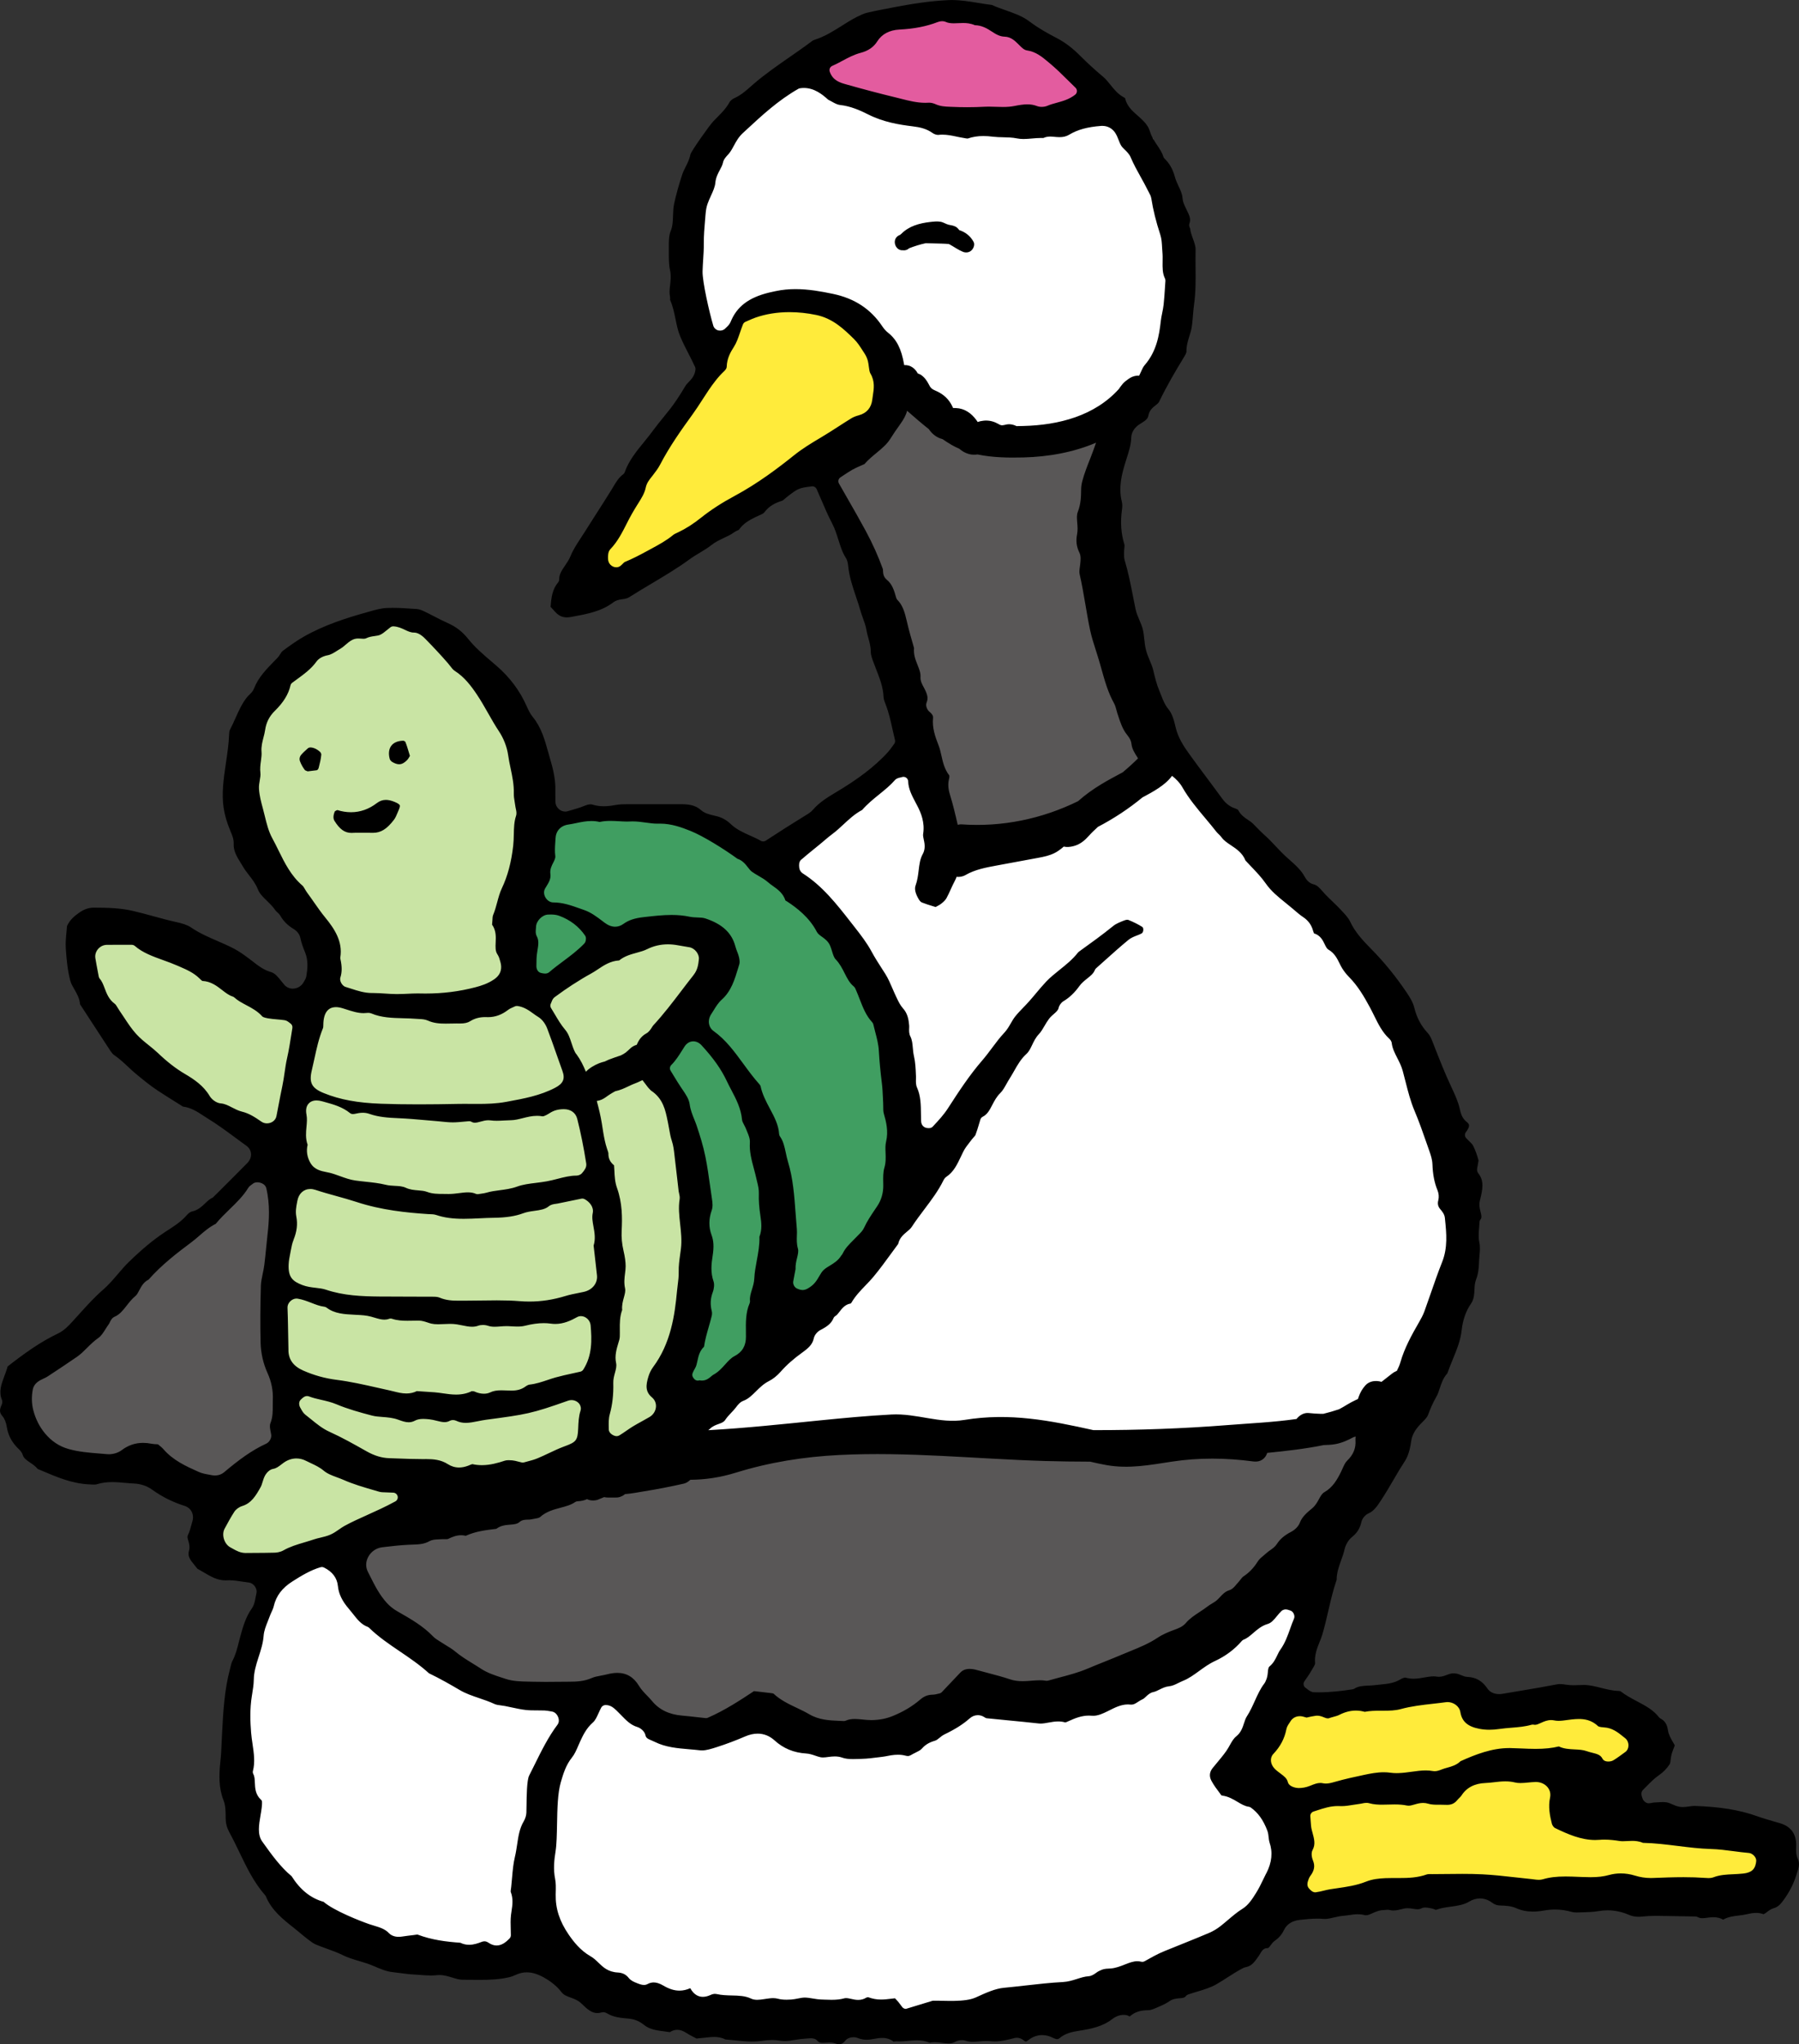
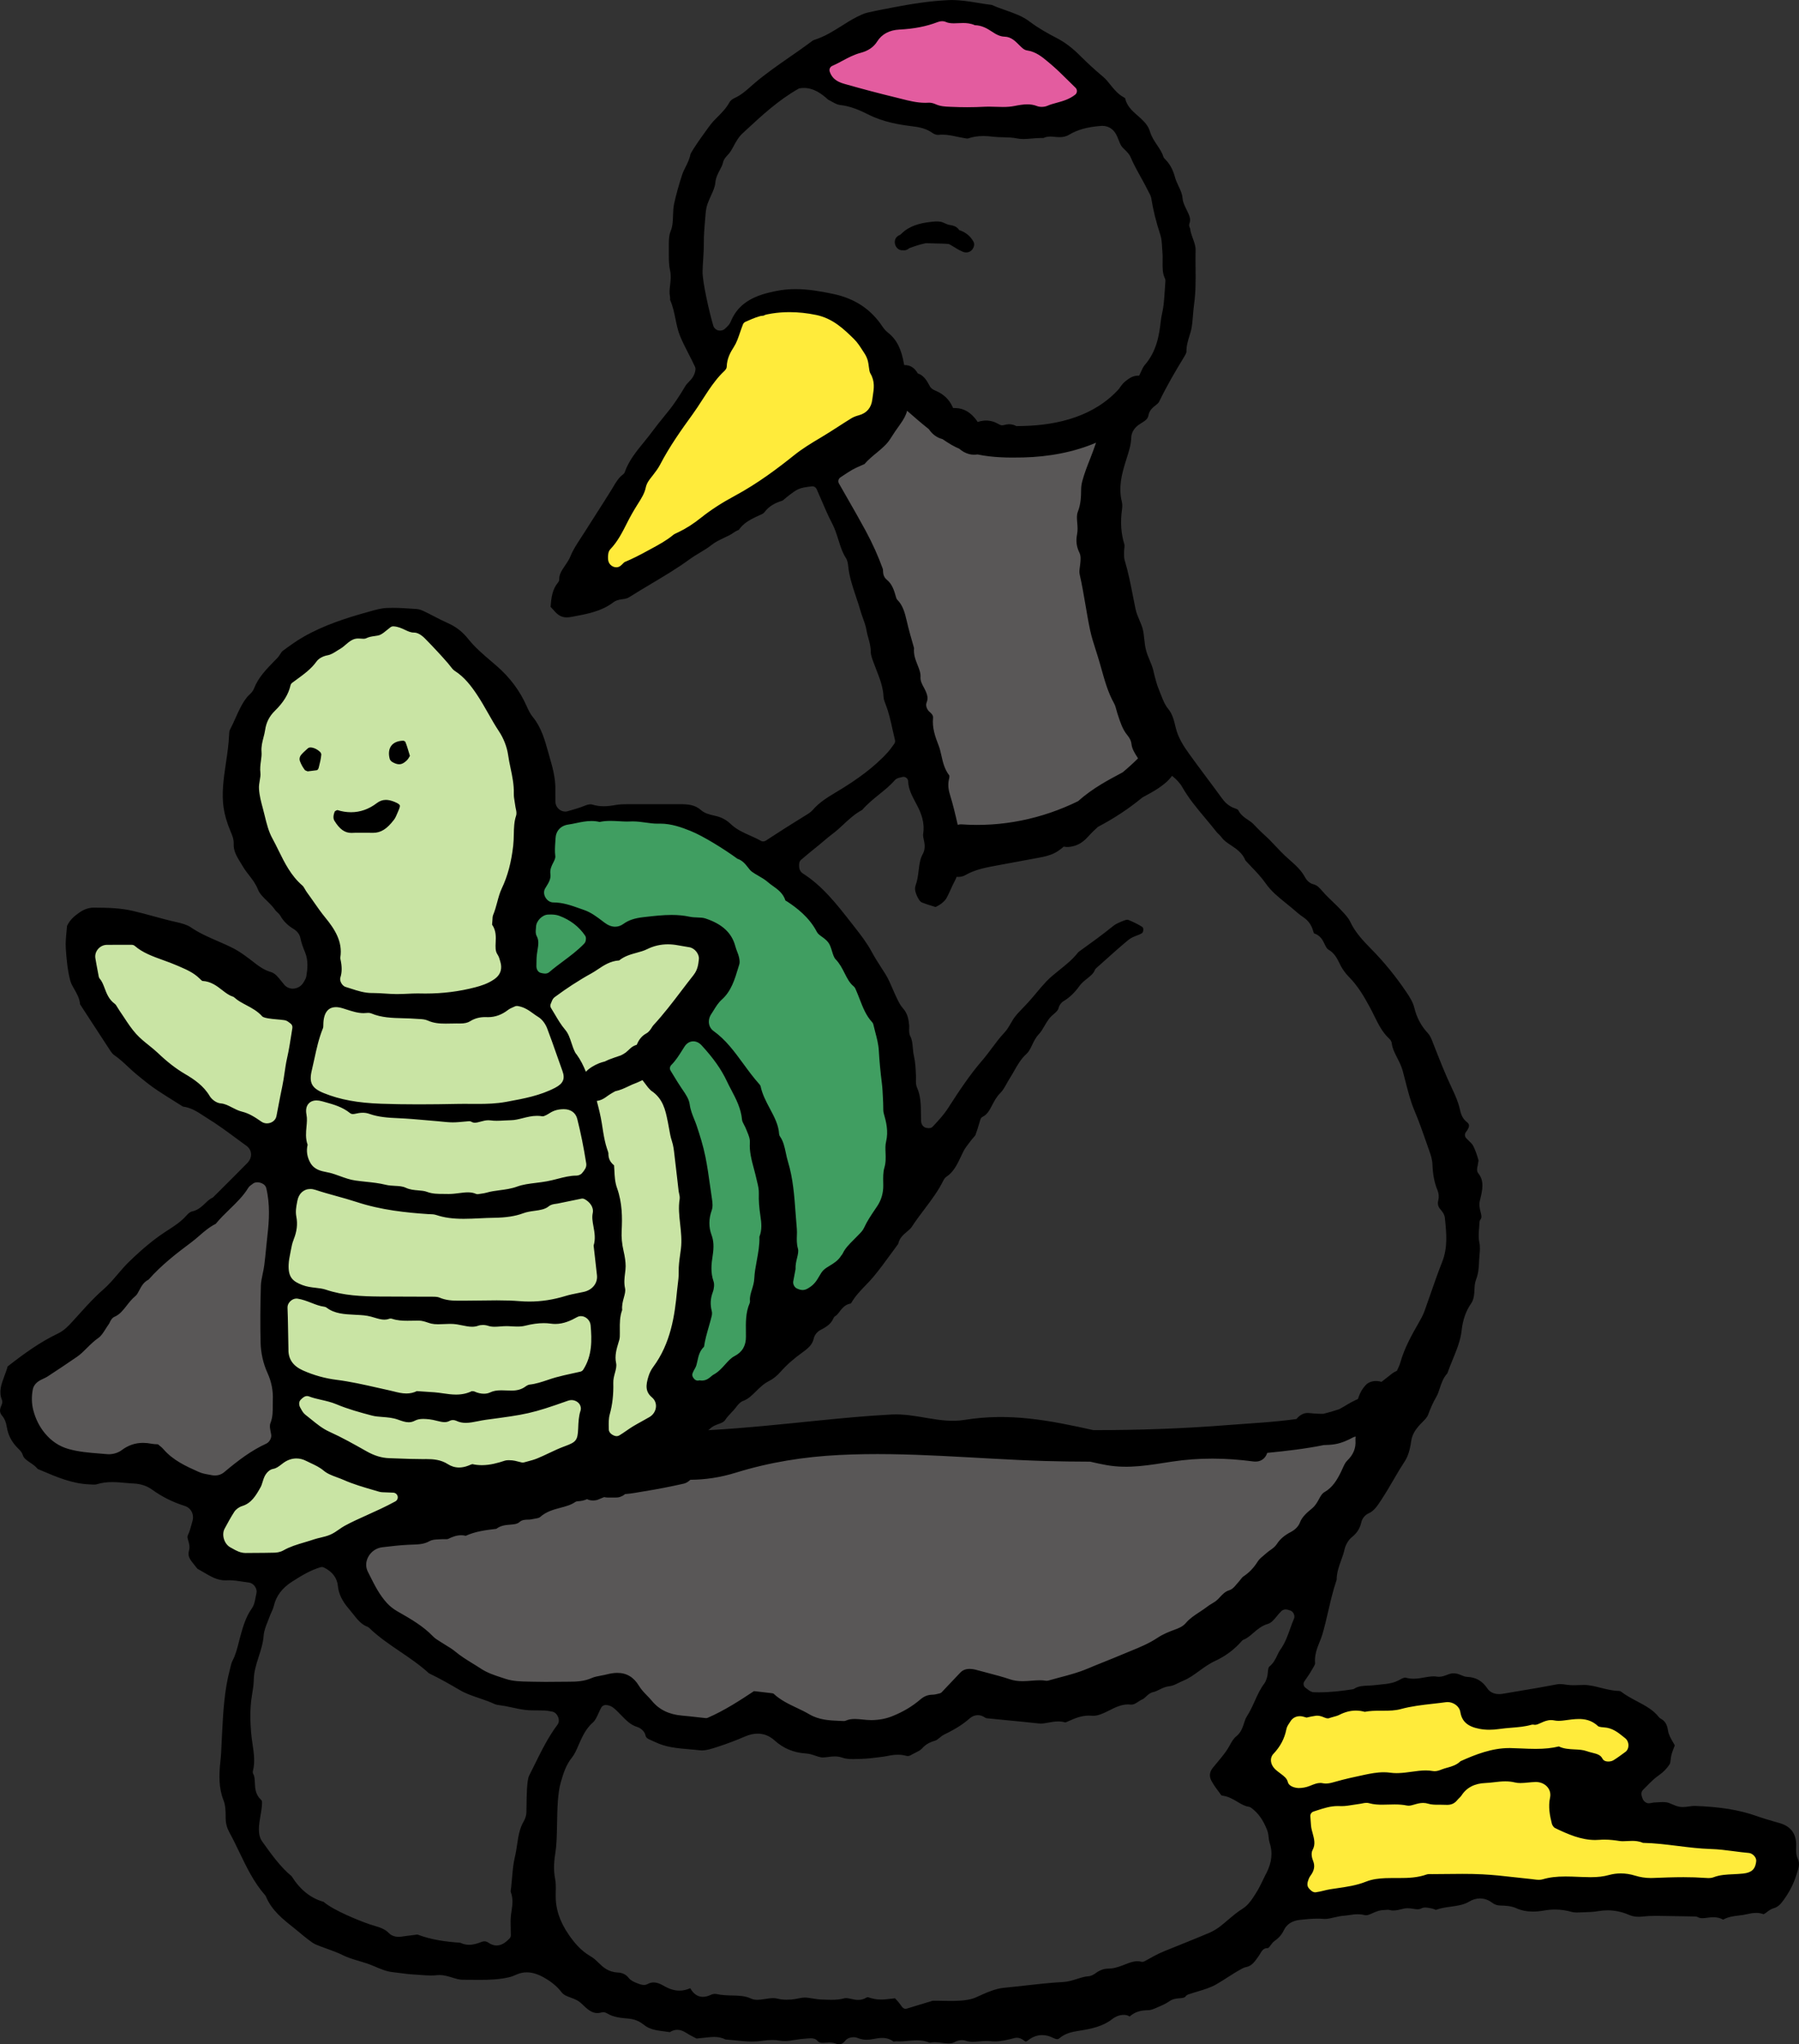
<svg xmlns="http://www.w3.org/2000/svg" id="_レイヤー_1" data-name="レイヤー 1" width="191" height="217" viewBox="0 0 191 217">
  <rect x="0" y="0" width="191" height="217" fill="#333333" stroke="none" />
  <defs>
    <style>
      .cls-1 {
        fill: #fff;
      }

      .cls-2 {
        fill: #ffeb3b;
      }

      .cls-3 {
        fill: #595757;
      }

      .cls-4 {
        fill: #e35c9f;
      }

      .cls-5 {
        fill: #c9e4a4;
      }

      .cls-6 {
        fill: #409e61;
      }
    </style>
  </defs>
-   <path class="cls-1" d="M85.143,7.667l-5.095,2.9-4.205,4.914-1.779,5.8-1.294,8.105,2.184,7.2,1.294,.564s2.507-3.464,2.709-3.625,3.437-1.369,3.437-1.369l4.933,.242,4.286,2.658,2.573,3.947v3.786l-1.414,3.222-3.828,3.222-1.456,1.047,8.726,24.247,.736,5.478-14.719,11.197,9.058,11.162,4.924,12.849v12.565l-17.729,18.777-23.048,11.644-17.832,5.858-5.843,2.282-2.784,2.528s-4.175,8.798-4.25,12.18c-.075,3.382,.103,15.232,3.901,18.467,3.798,3.235,7.266,7.292,7.266,7.292,0,0,7.266,1.206,7.431,1.261s9.743,.439,9.908,.439,5.009-.658,5.009-.658c0,0,9.853,4.222,10.018,4.277,.165,.055,10.239,2.522,10.239,2.522l16.239-.822,10.128,.11,19.101-2.467,10.964-7.676,2.907-11.405s-3.688-3.619-3.743-4.112c-.055-.493,.165-4.935,.275-5.099s3.047-5.319,3.047-5.319l4.274-13.159,5.284-9.705s8.051-15.863,8.369-25.023c.317-9.16-8.335-23.621-8.335-23.621,0,0-1.191-3.953-2.183-5.04-.992-1.087-9.624-9.29-9.624-9.29,0,0-12.899-13.243-12.899-13.54s-6.093-22.551-6.093-22.551l2.94-10.21s1.26-2.176,1.68-2.678c.42-.502,4.621-9.905,4.621-9.905l-1.092-11.351-1.964-7.106-8.06-2.685-9.132,.167-6.469,.167-11.174-2.992-2.42-1.67Z" />
  <path class="cls-4" d="M94.103,1.878l-7.617,4.938s2.578,2.276,2.754,2.521c.176,.245,4.98,2.404,5.332,2.579,.352,.175,5.217,1.517,5.86,1.517s8.846,.584,9.315,.525c.469-.058,7.617-1.868,7.617-1.868l-2.109-4.171s-9.491-5.4-9.726-5.4-3.603-.934-3.603-.934l-7.822,.292Z" />
  <path class="cls-3" d="M95.5,41.254l-6.556,7.979-1.135,.306,8.673,24.858,4.248,16.513s9.144-3.044,10.442-3.344c1.298-.299,11.749-8.352,11.749-8.352l-5.849-27.853,.649-7.757-4.366,2.703s-5.959,.388-6.136,.37c-.177-.018-4.012-1.839-4.189-1.839s-5.31-2.351-5.31-2.351l-2.221-1.234Z" />
  <path class="cls-3" d="M27.629,124.018l-9.925,8.897-8.932,7.838-6.735,6.92,4.041,7.146,10.492,1.804,5.317,1.289,6.38-3.093,2.257-2.83s-1.829-7.635-1.547-8.341,.637-9.109,.637-9.109l.284-5.991-.284-2.333-1.985-2.198Z" />
  <path class="cls-3" d="M56.914,157.913l-20.153,6.475,1.395,3.21,4.801,4.904,5.69,3.906,6.888,3.167h10.785l4.804,3.906h7.195s2.05-1.583,2.509-1.583,5.969,1.689,6.499,1.583c.53-.106,6.615,.633,6.858,.422,.242-.211,5.647-2.006,5.647-2.006l3.285-2.322,7.418,.422,6.464-.528s10.28-5.595,10.597-5.806c.318-.211,10.597-7.811,10.597-7.811l8.69-12.456-.636-3.695-16.426,5.118-19.923-1.846-23.632,.106-15.143,1.74-14.211,3.093Z" />
  <path class="cls-2" d="M137.861,202.569l16.483-1.96,26.508,.268s5.317-1.248,5.61-1.432c.294-.184,1.647-3.308,1.647-3.308l-1.647-1.838-15.451-2.879,1.292-3.431,2.214-2.45-1.107-3.737s-5.966-1.715-6.212-1.715-10.209,.919-10.209,.919l-2.153-1.715-6.704,.306-11.931,1.082-4.059,8.411,4.551,2.33,1.169,11.149Z" />
  <path class="cls-5" d="M28.495,73.959l-1.596,4.923v9.102l6.091,8.228,2.416,6.732-1.294,2.582s6.764,.784,7.05,.784h7.89l3.567-.784,2.213-.992,.603-6.919,2.998-9.724-2.716-6.01-1.596-7.174-7.704-7.066-4.326-2.011s-1.929,.179-2.154,.268c-.224,.089-5.826,2.413-5.826,2.413l-3.686,2.458-1.932,3.19Z" />
-   <path class="cls-2" d="M78.957,33.525l-2.156,2.864-15.136,24.733,3.541,.903s5.113-1.979,5.105-2.065c-.008-.086,18.696-12.432,18.696-12.432,0,0,4.099-2.667,4.142-2.796,.043-.129,.302-1.549,.302-2.624s.103-4.25-.056-4.319c-.159-.069-1.782-2.733-1.782-2.733l-3.963-2.458-4.696-.414h-2.114l-1.884,1.342Z" />
+   <path class="cls-2" d="M78.957,33.525l-2.156,2.864-15.136,24.733,3.541,.903s5.113-1.979,5.105-2.065c-.008-.086,18.696-12.432,18.696-12.432,0,0,4.099-2.667,4.142-2.796,.043-.129,.302-1.549,.302-2.624s.103-4.25-.056-4.319c-.159-.069-1.782-2.733-1.782-2.733l-3.963-2.458-4.696-.414l-1.884,1.342Z" />
  <path class="cls-6" d="M58.433,87.139l-2.108,9.101-1.199,8.011,4.096-.199,5.403-2.836,3.639-2.687,7.343,1.686s.1,2.444,0,2.643-2.947,7.116-2.947,7.116l-3.006,3.132,3.22,6.146,1.334,16.872-2.776,12.074,1.914,1.505,19.313-18.157,3.555-8.133,.661-8.739-4.104-10.407s-6.664-8.977-6.823-9.216c-.16-.238-9.252-6.991-9.252-6.991l-5.405-1.415s-6.724-.286-6.888-.245c-.164,.041-3.854,.163-3.854,.163l-2.116,.578Z" />
  <path class="cls-5" d="M33.674,106.31l-3.037,16.922-1.66,17.831,2.348,11.969,9.836,4.326,11.62,.555,10-3.093,.605-7.555,1.265-15.077-2.983-16.261-1.826-4.768-4.053-5.446h-3.281s-8.244,2.153-9.404,1.834c-1.16-.319-7.043-1.236-7.043-1.236h-2.388Z" />
  <path class="cls-5" d="M30.32,106.639l-13.812-6.775-4.307-1.124-3.475,.355v2.574l1.871,6.154,5.198,5.681s7.337,5.266,7.634,5.385,6.505,2.874,6.624,2.901c.119,.028,1.396-5.771,1.396-6.126s.238-3.403,.327-4.024c.089-.621,.416-3.139,.416-3.139l-1.871-1.861Z" />
  <path class="cls-5" d="M58.433,105.11l9.745-5.449,5.724-.656,2.071,1.564s.1,3.027,.028,3.229c-.073,.202-4.876,8.21-4.876,8.21l-.971,1.023,3.394,8.274,.152,19.223-2.574,9.173-4.314,5.118s-3.647,.316-3.698,0,.557-5.563,.608-5.916c.051-.353,.932-10.745,.932-10.745l.435-7.519s-1.773-11.554-1.925-12.008c-.152-.454-4.052-9.031-4.052-9.031,0,0-1.436-2.876-1.351-3.078,.085-.202,.673-1.413,.673-1.413Z" />
  <path class="cls-5" d="M30.843,153.301s-7.024,5.485-7.141,5.568c-.117,.083-2.175,4.294-2.175,4.294l1.752,3.435,4.756,.36s8.204-2.632,8.315-2.687c.111-.055,6.953-3.878,6.953-3.878l2.28-2.022s-4.756-1.967-5.145-2.022c-.389-.055-7.939-2.901-8.113-2.877-.174,.024-1.481-.17-1.481-.17Z" />
  <g>
    <path d="M190.866,197.293c-.189-.39-.177-.828-.166-1.214,.004-.157,.009-.314-.002-.463-.086-1.087-.657-1.769-1.744-2.086l-.453-.131c-.669-.192-1.338-.385-1.993-.618-1.831-.651-3.855-.983-6.614-1.079-.181,0-.363,.028-.545,.055-.229,.034-.458,.066-.683,.066-.093,0-.186-.005-.278-.017-.32-.041-.608-.168-.862-.279-.2-.088-.39-.171-.562-.2-.14-.024-.281-.031-.424-.031-.191,0-.384,.013-.576,.026-.136,.009-.27,.018-.404,.023-.052,.003-.104,.016-.157,.028-.113,.025-.228,.047-.358,.051-.298,0-.563-.243-.657-.507-.092-.257-.232-.645,.052-.921,.145-.139,.286-.283,.426-.426,.392-.399,.798-.812,1.3-1.154,.415-.283,.804-.683,1.095-1.127,.068-.102,.092-.311,.115-.513,.022-.19,.046-.381,.097-.558,.084-.294,.197-.579,.303-.844l.038-.097c-.061-.111-.124-.22-.186-.326-.23-.398-.47-.809-.54-1.277-.097-.638-.326-1-.795-1.25-.062-.033-.116-.079-.16-.135-.592-.771-1.433-1.217-2.324-1.689-.587-.31-1.192-.631-1.739-1.057-.021-.015-.1-.044-.183-.046-.68-.015-1.318-.176-1.935-.332-.611-.155-1.189-.301-1.783-.302-.177,0-.354,.007-.532,.014-.19,.007-.381,.014-.569,.014-.241,0-.481-.011-.8-.058-.217-.032-.422-.065-.636-.065-.108,0-.22,.009-.339,.032-1.301,.253-2.609,.472-3.917,.69-.605,.101-1.21,.202-1.815,.307-.134,.023-.268,.036-.4,.036-.543,0-.986-.213-1.247-.6-.533-.795-1.209-1.185-2.125-1.227-.258-.012-.478-.106-.672-.189-.063-.027-.127-.055-.189-.077-.217-.075-.415-.112-.608-.112-.181,0-.357,.033-.627,.137-.279,.108-.595,.231-.928,.231-.073,0-.144-.006-.215-.018-.119-.021-.239-.029-.357-.029-.31,0-.628,.057-.966,.117-.367,.066-.746,.134-1.145,.134-.303,0-.58-.039-.87-.121-.125,0-.344,.079-.533,.192-.681,.407-1.38,.475-2.057,.54-.182,.018-.366,.035-.549,.06-.256,.035-.517,.047-.779,.058-.549,.023-1.067,.045-1.489,.32-.059,.039-.127,.065-.198,.075-1.053,.159-2.301,.321-3.567,.321-.182,0-.363-.003-.546-.01-.297-.012-.519-.189-.697-.331-.055-.044-.112-.091-.173-.13-.111-.071-.189-.185-.216-.314-.027-.129,0-.264,.073-.374l.255-.371c.167-.241,.323-.464,.455-.701,.047-.085,.102-.173,.156-.262,.114-.187,.288-.47,.276-.588-.084-.87,.217-1.617,.482-2.276,.107-.265,.213-.528,.293-.799,.239-.811,.434-1.654,.623-2.47,.253-1.095,.514-2.225,.891-3.321,.002-.759,.245-1.429,.479-2.078,.138-.381,.269-.742,.348-1.109,.111-.52,.427-1.051,.806-1.354,.541-.435,.848-.926,.992-1.59,.08-.37,.402-.762,.748-.911,.589-.254,.938-.785,1.355-1.42,.473-.719,.918-1.481,1.349-2.219,.197-.336,.392-.671,.591-1.004,.097-.163,.2-.323,.305-.482,.212-.326,.412-.635,.545-.957,.18-.435,.309-.952,.394-1.58,.096-.708,.462-1.218,.77-1.583,.128-.152,.271-.298,.415-.443,.261-.265,.509-.515,.605-.77,.221-.587,.497-1.274,.874-1.911,.162-.272,.265-.59,.375-.926,.169-.516,.358-1.097,.802-1.576,.169-.494,.368-.978,.567-1.462,.428-1.042,.832-2.025,.952-3.112,.122-1.109,.456-2.059,.992-2.823,.211-.301,.313-.642,.35-1.178l.015-.274c.014-.35,.032-.747,.176-1.117,.243-.617,.292-1.264,.309-1.816,.008-.235,.028-.467,.049-.7,.044-.493,.086-.959-.014-1.427-.11-.515-.067-1.034-.024-1.534,.017-.201,.034-.401,.04-.599,.003-.102,.038-.2,.099-.282,.151-.201,.125-.384,.015-.819-.085-.342-.182-.729-.078-1.166l.033-.139c.241-1.007,.469-1.958-.193-2.785-.197-.248-.128-.547-.087-.726,.009-.037,.018-.074,.022-.107,.01-.093,.029-.189,.048-.284,.018-.09,.046-.227,.036-.27-.139-.491-.317-1.059-.576-1.551-.089-.169-.26-.334-.443-.509-.1-.096-.199-.192-.29-.291-.161-.175-.173-.439-.031-.629,.505-.674,.365-.865,.074-1.099-.506-.406-.631-.965-.723-1.373-.17-.762-.499-1.489-.849-2.228-.713-1.504-1.327-3.075-1.921-4.594l-.123-.314c-.148-.378-.271-.666-.505-.918-.698-.749-1.175-1.641-1.418-2.649-.148-.614-.485-1.149-.818-1.644-1.143-1.699-2.409-3.254-3.762-4.622-.909-.921-1.706-1.776-2.247-2.92-.183-.387-.526-.754-.858-1.108l-.14-.151c-.278-.299-.573-.583-.869-.866-.252-.242-.503-.483-.745-.734-.107-.111-.209-.228-.31-.344-.323-.372-.578-.665-.998-.761-.401-.092-.722-.46-.876-.749-.391-.739-1.01-1.287-1.664-1.866l-.258-.229c-.418-.375-.804-.784-1.176-1.18-.383-.408-.747-.794-1.145-1.147-.335-.297-.643-.612-.952-.929l-.32-.326c-.138-.14-.318-.26-.51-.389-.381-.255-.811-.543-1.062-1.062-.018-.021-.116-.098-.334-.17-.713-.236-1.127-.711-1.409-1.098-.536-.74-1.083-1.472-1.63-2.205-.612-.82-1.223-1.641-1.821-2.471-.567-.789-1.195-1.725-1.452-2.856-.163-.713-.343-1.393-.75-1.889-.389-.474-.587-.984-.778-1.477-.057-.148-.114-.296-.177-.442-.304-.708-.476-1.436-.644-2.139l-.024-.102c-.08-.336-.219-.667-.366-1.018-.147-.352-.3-.716-.4-1.105-.102-.398-.145-.798-.187-1.186-.04-.369-.076-.719-.161-1.047-.077-.304-.206-.606-.343-.926-.165-.388-.337-.79-.427-1.227-.091-.436-.176-.874-.261-1.311-.247-1.261-.502-2.566-.878-3.811-.078-.258-.076-.514-.074-.739v-.141c0-.133,.013-.27,.028-.406,.016-.165,.035-.335,.005-.431-.356-1.15-.438-2.364-.25-3.711,.045-.313,.038-.596-.018-.818-.378-1.504-.013-2.916,.395-4.234l.125-.397c.235-.736,.458-1.431,.477-2.167,.016-.564,.344-1.086,.898-1.434l.124-.078c.471-.291,.741-.474,.804-.845,.094-.549,.457-.837,.749-1.068,.171-.136,.32-.253,.39-.399,.818-1.7,1.775-3.316,2.604-4.673,.125-.204,.296-.485,.293-.646-.01-.607,.156-1.139,.316-1.653,.096-.307,.186-.597,.234-.888,.072-.434,.107-.874,.143-1.314,.032-.391,.065-.782,.119-1.17,.181-1.281,.168-2.606,.156-3.888-.006-.622-.013-1.243,.002-1.865,.01-.395-.129-.78-.276-1.187-.135-.371-.273-.755-.307-1.114-.046-.084-.153-.283-.066-.526,.166-.452,.002-.824-.28-1.393-.064-.13-.128-.259-.202-.425-.11-.25-.237-.533-.255-.854-.025-.432-.214-.835-.414-1.262-.149-.317-.303-.645-.4-1.006-.219-.807-.566-1.422-1.096-1.933-.062-.059-.106-.134-.131-.215-.125-.424-.381-.806-.652-1.21-.296-.441-.601-.898-.765-1.45-.165-.557-.498-.949-.982-1.4-.109-.102-.222-.2-.334-.298-.537-.47-1.147-1.003-1.316-1.829-.013-.018-.062-.059-.117-.088-.643-.34-1.056-.855-1.456-1.354-.249-.311-.484-.605-.763-.838-.861-.722-1.687-1.478-2.455-2.248-.828-.828-1.621-1.425-2.495-1.878-.832-.431-1.911-1.02-2.879-1.753-.741-.562-1.596-.861-2.501-1.179-.49-.172-.996-.349-1.486-.572-.491-.059-.977-.139-1.463-.218-.952-.156-1.85-.303-2.785-.303-.123,0-.247,.003-.371,.008-2.058,.092-4.032,.426-5.691,.742l-.225,.042c-.912,.174-1.827,.347-2.73,.559-.351,.083-.707,.26-1.051,.431-.554,.277-1.074,.606-1.624,.954-.893,.564-1.816,1.148-2.891,1.485-.097,.03-.202,.086-.296,.158-.78,.588-1.583,1.146-2.387,1.704-1.246,.866-2.534,1.761-3.702,2.757-.129,.109-.255,.22-.38,.332-.52,.461-1.058,.938-1.76,1.249-.207,.092-.417,.275-.51,.444-.348,.632-.826,1.112-1.289,1.576-.144,.145-.289,.289-.429,.439-.413,.441-2.283,3.08-2.42,3.499-.099,.51-.314,.938-.522,1.353-.138,.276-.269,.537-.356,.804-.385,1.187-.658,2.175-.859,3.109-.08,.375-.094,.774-.109,1.196-.009,.252-.018,.503-.041,.753-.032,.357-.094,.637-.195,.881-.221,.535-.217,1.123-.212,1.805v.483c-.002,.682-.004,1.327,.128,1.931,.123,.558,.063,1.07,.006,1.567-.047,.414-.092,.804-.019,1.173,.019,.098,.023,.203,.023,.307,0,.038-.003,.076-.004,.09,.296,.675,.44,1.376,.578,2.053,.129,.631,.25,1.226,.486,1.795,.267,.647,.592,1.277,.905,1.886,.243,.472,.481,.934,.686,1.39,.036,.08,.05,.167,.041,.254-.07,.669-.442,1.053-.741,1.361-.133,.138-.249,.257-.321,.382-.299,.515-.623,1.016-.952,1.513-.438,.662-.94,1.276-1.424,1.87-.357,.437-.713,.874-1.044,1.328-.311,.428-.647,.84-.983,1.253-.835,1.026-1.625,1.995-2.046,3.202-.033,.096-.096,.179-.179,.239-.449,.322-.737,.805-1.041,1.316l-.198,.328c-.527,.855-1.069,1.699-1.611,2.545-.413,.643-.825,1.286-1.232,1.934-.132,.211-.27,.421-.407,.631-.421,.642-.818,1.248-1.083,1.903-.155,.384-.379,.713-.596,1.031-.334,.49-.623,.914-.611,1.445,.002,.121-.039,.237-.117,.329-.615,.726-.724,1.627-.801,2.587l.079,.088c.151,.169,.301,.336,.455,.499,.349,.368,.73,.54,1.199,.54,.135,0,.275-.015,.422-.042l.165-.03c1.586-.293,3.084-.569,4.338-1.524,.231-.176,.541-.285,.947-.332,.305-.036,.537-.085,.746-.217,.765-.486,1.545-.95,2.324-1.414,1.368-.815,2.782-1.657,4.083-2.607,.351-.256,.725-.481,1.099-.706,.434-.26,.845-.506,1.213-.8,.43-.342,.897-.56,1.35-.772,.385-.18,.749-.351,1.065-.586,.12-.089,.246-.147,.356-.198,.058-.027,.145-.067,.153-.068,.48-.712,1.178-1.059,1.794-1.366,.103-.051,.212-.099,.322-.147,.231-.1,.492-.213,.583-.337,.545-.741,1.268-1.042,1.904-1.24,.056-.018,.163-.112,.249-.188,.061-.054,.123-.108,.19-.16,1.234-.967,1.309-1,2.697-1.176,.021-.002,.043-.004,.063-.004,.195,0,.373,.113,.453,.294,.165,.369,.324,.743,.484,1.117,.357,.836,.726,1.7,1.152,2.51,.303,.576,.492,1.182,.676,1.768,.217,.69,.421,1.343,.793,1.919,.184,.286,.221,.627,.255,.94,.118,1.087,.461,2.106,.823,3.186,.176,.524,.352,1.047,.501,1.578,.066,.234,.15,.462,.233,.69,.147,.401,.299,.816,.375,1.283,.043,.268,.116,.529,.19,.791,.13,.467,.264,.949,.265,1.495,.001,.344,.15,.742,.294,1.127,0,0,.216,.57,.297,.778,.355,.907,.723,1.844,.768,2.906,.009,.231,.116,.506,.233,.807,.332,.859,.529,1.752,.718,2.617,.081,.372,.164,.747,.258,1.123,.036,.144,.005,.296-.083,.414l-.187,.258c-.148,.207-.291,.406-.455,.588-1.539,1.708-3.394,2.961-4.837,3.862-.214,.133-.431,.264-.647,.394-.932,.561-1.813,1.09-2.495,1.886-.22,.256-.503,.428-.753,.58l-.175,.108c-.331,.212-.665,.418-1,.624-.312,.192-.623,.385-.932,.582-.505,.32-1.006,.646-1.523,.983l-.634,.411c-.082,.054-.176,.08-.27,.08-.086,0-.173-.023-.251-.067-.354-.207-.728-.373-1.123-.549-.719-.32-1.462-.65-2.084-1.242-.443-.422-.927-.687-1.522-.833l-.211-.05c-.476-.11-1.017-.235-1.41-.585-.653-.582-1.407-.629-2.254-.629h-5.477c-.482,.001-.914,.008-1.318,.082-.506,.095-.898,.137-1.272,.137-.43,0-.825-.058-1.21-.176-.064-.02-.131-.029-.205-.029-.226,0-.486,.095-.687,.178-.442,.182-.897,.312-1.338,.438l-.395,.115c-.086,.026-.175,.039-.264,.039-.55,0-1.027-.475-1.041-1.038-.006-.264-.004-.528-.003-.792,.004-.501,.008-.974-.046-1.44-.072-.636-.22-1.328-.453-2.114-.083-.28-.161-.561-.239-.843-.389-1.4-.757-2.722-1.664-3.821-.292-.355-.484-.781-.677-1.212-.729-1.622-1.771-3.005-3.186-4.229l-.5-.428c-.869-.741-1.769-1.506-2.494-2.416-.612-.767-1.281-1.285-2.167-1.679-.495-.219-.977-.468-1.458-.717-.348-.18-.696-.36-1.049-.528-.201-.095-.499-.225-.766-.242l-.408-.028c-.714-.049-1.453-.1-2.168-.1-.217,0-.433,.005-.649,.016-.592,.028-1.217,.206-1.82,.377l-.283,.08c-2.089,.582-4.518,1.347-6.704,2.599-.781,.447-1.535,.991-2.233,1.512-.073,.054-.15,.175-.232,.304-.088,.138-.187,.295-.323,.435l-.28,.287c-.897,.919-1.746,1.786-2.194,2.952-.112,.292-.325,.499-.513,.68-.074,.072-.151,.144-.214,.222-.535,.659-.879,1.428-1.243,2.241-.187,.418-.375,.837-.588,1.241-.073,.137-.083,.404-.089,.532-.041,1.009-.19,2.009-.335,2.977-.123,.83-.251,1.688-.307,2.532-.099,1.518-.008,2.823,.791,4.723,.17,.4,.362,.854,.339,1.332-.037,.772,.333,1.368,.761,2.058,.088,.142,.176,.284,.261,.428,.168,.286,.376,.553,.594,.834,.353,.453,.718,.923,.953,1.52,.183,.463,.561,.831,.963,1.221,.315,.306,.641,.623,.903,1.013,.032,.047,.097,.107,.166,.169,.115,.104,.257,.234,.36,.413,.328,.57,.795,1.031,1.428,1.408,.282,.168,.601,.51,.678,.893,.112,.561,.315,1.092,.517,1.583,.356,.868,.255,1.751,.132,2.511-.034,.208-.131,.375-.209,.509l-.054,.095c-.237,.447-.688,.726-1.178,.726-.349,0-.666-.143-.894-.403-.115-.132-.226-.271-.336-.409-.35-.441-.652-.822-1.096-.951-.779-.227-1.358-.68-1.918-1.118-.124-.097-.249-.194-.375-.288-.552-.411-1.054-.775-1.615-1.071-.56-.296-1.16-.556-1.74-.807-.953-.413-1.939-.84-2.842-1.457-.412-.282-.98-.434-1.479-.545-.84-.186-1.67-.412-2.5-.638-.718-.196-1.436-.393-2.163-.561-1.36-.317-2.692-.346-4.174-.35-.545,0-1.064,.184-1.588,.563-.492,.356-.927,.708-1.25,1.384-.014,.191-.034,.395-.054,.607-.055,.561-.117,1.197-.074,1.802,.077,1.099,.177,2.266,.474,3.393,.082,.312,.253,.609,.435,.923,.261,.452,.554,.961,.604,1.588l.672,1.035c.851,1.309,1.702,2.618,2.559,3.922,.132,.201,.256,.341,.37,.419,.549,.373,1.023,.816,1.481,1.245,.272,.255,.544,.509,.829,.746,.852,.705,1.565,1.286,2.352,1.804,.624,.411,1.258,.808,1.892,1.205l.767,.482c.856,.103,1.543,.555,2.152,.955,.146,.096,.291,.191,.437,.28,1.065,.653,2.081,1.404,3.064,2.13,.363,.268,.725,.536,1.091,.8,.285,.206,.457,.5,.485,.826,.03,.357-.113,.717-.405,1.013-.86,.874-1.729,1.74-2.597,2.605l-.989,.987c-.042,.042-.092,.077-.146,.101-.253,.114-.475,.326-.711,.552-.374,.357-.797,.762-1.456,.895-.139,.028-.352,.188-.543,.407-.575,.659-1.277,1.112-1.955,1.552l-.35,.228c-1.2,.792-2.377,1.765-3.814,3.156-.414,.401-.8,.854-1.174,1.291-.487,.571-.99,1.162-1.583,1.674-.905,.785-1.727,1.696-2.521,2.576-.254,.282-.507,.563-.764,.841-.392,.424-.837,.906-1.49,1.219-1.846,.884-3.482,2.042-5.351,3.503,0,0-.045,.179-.063,.236-.079,.25-.171,.498-.264,.746-.336,.901-.626,1.679-.275,2.547,.106,.265-.012,.521-.061,.629-.213,.467-.183,.765,.111,1.102,.234,.27,.394,.662,.473,1.166,.13,.828,.491,1.54,1.102,2.175l.104,.104c.175,.17,.393,.382,.483,.679,.105,.344,.364,.532,.778,.811,.271,.182,.573,.385,.812,.678l.248,.106c1.737,.746,3.377,1.451,5.215,1.531l.192,.011c.106,.006,.215,.013,.32,.013,.131,0,.232-.012,.307-.036,.495-.156,1.013-.229,1.631-.229,.455,0,.911,.041,1.367,.082,.313,.028,.625,.057,.939,.07,.716,.031,1.384,.257,1.933,.653,1.041,.752,2.173,1.317,3.46,1.726,.671,.213,1.022,.904,.818,1.609l-.097,.351c-.104,.385-.212,.783-.395,1.163-.068,.141-.039,.274,.049,.569,.087,.291,.195,.653,.073,1.069-.166,.57,.105,.936,.598,1.535,.102,.123,.203,.246,.297,.371,.223,.12,.442,.249,.661,.378,.745,.441,1.448,.857,2.301,.857,0,0,.318-.012,.402-.012,.485,0,.961,.074,1.422,.146,.225,.035,.45,.07,.674,.096,.25,.028,.487,.18,.65,.417,.16,.233,.216,.505,.154,.745-.035,.133-.06,.273-.086,.414-.071,.387-.151,.825-.407,1.184-.66,.927-.959,2.023-1.248,3.082l-.134,.518c-.165,.653-.335,1.328-.677,1.974-.085,.162-.135,.371-.188,.594l-.065,.262c-.604,2.25-.726,4.622-.844,6.916l-.053,1.093c-.024,.564-.049,1.128-.111,1.687-.177,1.6-.189,2.933,.325,4.236,.213,.539,.217,1.144,.222,1.677l.002,.237c.009,.526,.136,1.005,.386,1.465,.38,.694,.725,1.409,1.069,2.124,.8,1.659,1.555,3.226,2.739,4.572,.036,.041,.065,.088,.086,.138,.601,1.463,1.812,2.419,2.985,3.343,.212,.168,.42,.342,.628,.516,.243,.204,.485,.408,.738,.6l.099,.077c.289,.223,.563,.434,.849,.556,.377,.161,.764,.299,1.151,.438,.561,.201,1.14,.409,1.692,.683,.555,.276,1.131,.447,1.741,.628,.502,.149,1.022,.303,1.607,.555,.658,.284,1.278,.551,1.939,.624,.255,.028,.513,.062,.773,.096,.492,.065,.991,.131,1.493,.157,.228,.012,.457,.029,.684,.047,.375,.029,.749,.058,1.127,.058,.207,0,.415-.009,.624-.033,.095-.011,.188-.015,.281-.015,.497,0,.944,.138,1.376,.272,.381,.118,.741,.229,1.097,.229l1.832,.012c.994,0,2.059-.034,3.113-.283,.244-.057,.471-.153,.71-.255l.134-.057c.322-.135,.662-.203,1.012-.203,.565,0,1.154,.175,1.803,.534,.549,.304,1.325,.825,1.894,1.575,.228,.3,.569,.425,.962,.569,.375,.137,.8,.292,1.147,.63,.629,.613,1.087,1.015,1.692,1.015,.143,0,.296-.024,.453-.069,.045-.013,.121-.024,.168-.024,.199,0,.362,.095,.461,.153,.657,.389,1.453,.459,2.223,.527,.634,.056,1.157,.269,1.646,.668,.606,.495,1.376,.591,2.191,.693,.198,.025,.397,.05,.552,.077,.252-.165,.517-.249,.788-.249,.298,0,.599,.1,.919,.306,.282,.182,.581,.336,.874,.489l.256,.134,.109-.013c.192-.023,.371-.044,.55-.058,.135-.01,.27-.026,.406-.041,.268-.03,.536-.059,.803-.059,.462,0,.845,.085,1.197,.266,.341,.025,.681,.06,1.021,.096,.626,.065,1.218,.126,1.818,.126,.353,0,.674-.022,.979-.066,.442-.065,.807-.095,1.148-.095,.276,0,.537,.021,.776,.062,.188,.032,.371,.045,.551,.045,.365,0,.721-.055,1.022-.11,.411-.074,.854-.127,1.411-.165,.105-.008,.22-.017,.326-.017,.208,0,.508,.027,.708,.262,.14,.166,.292,.225,.576,.225,.106,0,.212-.008,.319-.015,.129-.009,.257-.017,.383-.017,.265,0,.481,.035,.682,.11,.123,.046,.24,.069,.35,.069,.25,0,.463-.123,.653-.377,.205-.276,.609-.373,.892-.373,.138,0,.264,.022,.372,.066,.335,.138,.67,.204,1.022,.204,.08,0,.158-.003,.237-.01,.176-.015,.353-.048,.531-.08,.278-.05,.564-.102,.866-.102,.467,0,.866,.13,1.215,.395,.078-.017,.173-.035,.318-.035,.009,0,.017,0,.027,0,.098,.008,.195,.011,.293,.011,.286,0,.574-.028,.863-.055,.32-.03,.639-.06,.958-.06,.525,0,.965,.081,1.371,.252,.165-.034,.34-.051,.529-.051,.264,0,.532,.033,.799,.068,.224,.03,.448,.061,.672,.061,.276,0,.487-.05,.683-.161,.211-.121,.483-.189,.746-.189,.145,0,.279,.021,.399,.063,.216,.076,.452,.111,.744,.111,.23,0,.462-.021,.692-.041,.259-.023,.519-.044,.777-.044,.144,0,.289,.007,.433,.023,.144,.016,.288,.024,.429,.024,.699,0,1.385-.176,2.14-.37,.041-.01,.16-.025,.201-.025,.243,0,.52,.102,.705,.259,.149,.127,.227,.146,.26,.146,.05,0,.127-.04,.215-.112,.469-.38,.978-.572,1.515-.572,.379,0,.768,.098,1.152,.291,0,0,.205,.086,.21,.088,.079,.034,.159,.052,.231,.052,.084,0,.154-.024,.207-.069,.64-.552,1.359-.702,2.101-.818,1.276-.199,2.505-.443,3.506-1.218,.402-.312,.824-.471,1.254-.471,.226,0,.45,.045,.628,.174,.509-.457,1.113-.67,1.978-.67h.004c.234,0,.523-.112,.75-.209l.198-.085c.471-.201,.916-.391,1.288-.657,.361-.259,.765-.292,1.09-.318,.379-.031,.534-.057,.65-.216,.06-.082,.142-.143,.238-.177,.322-.112,.653-.212,.982-.311,.729-.219,1.418-.427,2.018-.771,.393-.225,.777-.472,1.16-.718,.534-.343,1.085-.697,1.669-1,.108-.055,.232-.098,.37-.125,.575-.117,.898-.577,1.27-1.11l.083-.12c.034-.047,.067-.107,.102-.166,.154-.269,.347-.604,.737-.604,.142,0,.193-.04,.383-.306,.117-.163,.249-.347,.456-.49,.429-.297,.734-.657,.961-1.132,.29-.606,.864-.984,1.679-1.073,.602-.065,1.225-.132,1.86-.132,.223,0,.446,.008,.672,.027,.045,.003,.09,.005,.135,.005,.306,0,.639-.078,.99-.161,.336-.079,.684-.16,1.048-.183,.19-.012,.378-.041,.565-.069,.281-.043,.571-.087,.883-.087,.254,0,.487,.029,.714,.09,.05,.014,.101,.02,.154,.02,.213,0,.459-.111,.718-.228,.338-.152,.72-.325,1.2-.325h0c.04,0,.08-.007,.121-.012,.082-.011,.165-.02,.244-.02,.086,0,.165,.009,.24,.028,.128,.033,.259,.049,.398,.049,.316,0,.65-.084,1.089-.194,.131-.032,.266-.048,.414-.048,.196,0,.396,.03,.597,.061,.155,.024,.312,.051,.47,.051,.148,0,.262-.026,.37-.083,.128-.069,.278-.103,.447-.103,.143,0,.304,.027,.458,.057l.138,.025c.143,.022,.273,.07,.387,.112,.054,.02,.135,.05,.09,.069,.55-.205,1.113-.282,1.658-.357,.691-.095,1.345-.185,1.909-.526,.376-.227,.766-.342,1.161-.342,.46,0,.898,.154,1.302,.459,.261,.197,.524,.284,.875,.291,.569,.012,1.167,.055,1.683,.287,.53,.239,1.104,.355,1.756,.355,.369,0,.762-.037,1.2-.113,.401-.069,.78-.103,1.161-.103,.597,0,1.18,.084,1.785,.258,.133,.038,.297,.056,.518,.056,.107,0,.68-.02,.68-.02,.556-.018,1.08-.035,1.591-.123,.335-.058,.671-.087,1-.087,.763,0,1.516,.158,2.238,.471,.338,.146,.673,.214,1.054,.214,.137,0,.274-.009,.415-.025,.415-.048,.872-.071,1.397-.071h.17c.983,.009,1.966,.028,2.948,.046l1.117,.021c.085,.001,.169,.025,.242,.068,.131,.076,.277,.11,.474,.11,.173,0,.35-.024,.525-.047,.219-.028,.439-.055,.656-.055,.404,0,.747,.094,1.03,.256,.55-.306,1.11-.371,1.65-.435,.159-.018,.319-.037,.476-.063,.138-.022,.275-.052,.411-.082,.307-.066,.625-.135,.967-.135,.278,0,.534,.046,.78,.139,.027-.01,.067-.028,.115-.055,.094-.052,.181-.12,.268-.186,.194-.147,.414-.313,.695-.392,.451-.127,.724-.409,1.069-.887,.599-.832,1.04-1.689,1.311-2.548l.081-.25c.189-.568,.352-1.059,.094-1.59Zm-46.956-44.397c.058,.838-.226,1.529-.895,2.173-.191,.185-.327,.489-.472,.811-.055,.125-.111,.249-.17,.368-.4,.807-.866,1.638-1.762,2.15-.255,.145-.403,.418-.574,.733-.176,.325-.377,.693-.734,.989-.521,.432-1.059,.878-1.294,1.511-.17,.451-.589,.799-.924,.974-.714,.371-1.181,.77-1.517,1.293-.19,.295-.471,.492-.717,.665-.11,.078-.223,.155-.32,.243-.1,.088-.203,.174-.307,.26-.272,.225-.53,.438-.681,.679-.436,.694-.922,1.201-1.529,1.598-.104,.067-.208,.203-.319,.346-.085,.109-.17,.217-.263,.316-.055,.058-.109,.124-.164,.189-.199,.242-.425,.515-.775,.622-.407,.124-.679,.412-.994,.746l-.17,.18c-.215,.221-.474,.376-.703,.512-.132,.079-.265,.157-.385,.25-.284,.22-.584,.419-.885,.617-.541,.356-1.053,.693-1.447,1.159-.344,.409-.81,.578-1.296,.754-.461,.168-1.14,.437-1.717,.822-.922,.615-1.929,1.025-2.903,1.421-.277,.113-.554,.225-.828,.342-.637,.272-1.28,.529-1.923,.787-.606,.243-1.213,.486-1.815,.741-.941,.399-1.938,.662-2.903,.916-.418,.11-.837,.221-1.252,.342-.045,.013-.092,.02-.139,.02-.029,0-.059-.002-.088-.008-.214-.039-.429-.052-.644-.052-.292,0-.584,.024-.876,.047-.32,.026-.639,.05-.959,.05-.516,0-.945-.064-1.35-.202-.737-.25-1.511-.453-2.262-.65l-1.003-.268c-.266-.074-.519-.144-.761-.168-.081-.009-.161-.013-.24-.013-.419,0-.733,.122-.986,.384-.455,.472-.905,.95-1.378,1.452l-.587,.623c-.071,.075-.164,.126-.264,.146l-.125,.03c-.159,.041-.377,.097-.612,.101-.491,.009-.89,.167-1.295,.515-.844,.724-1.81,1.3-2.951,1.76-.673,.272-1.376,.41-2.224,.424-.313,0-.626-.031-.941-.063-.281-.028-.562-.057-.841-.057-.375,0-.676,.056-.948,.177-.063,.028-.132,.043-.201,.043-.009,0-.46-.02-.46-.02-1.073-.044-2.183-.091-3.228-.708-.411-.243-.842-.447-1.298-.664-.865-.41-1.758-.833-2.493-1.526-.047-.025-.204-.042-.298-.053l-.141-.017c-.404-.055-.808-.098-1.244-.146l-.387-.042c-1.458,.966-3.101,2.043-4.896,2.824-.063,.028-.131,.041-.199,.041-.017,0-.841-.091-.841-.091-.565-.065-1.129-.129-1.695-.177-1.395-.119-2.446-.634-3.213-1.574-.155-.189-.327-.366-.499-.543-.306-.316-.623-.643-.864-1.041-.561-.926-1.313-1.376-2.298-1.376-.331,0-.694,.051-1.081,.151-.215,.055-.434,.096-.654,.137-.355,.066-.691,.128-.978,.255-.812,.359-1.617,.391-2.437,.393,0,0-2.048,.018-2.497,.018-.444,0-.888-.004-1.332-.017l-.451-.01c-.809-.015-1.646-.031-2.427-.29l-.364-.119c-.773-.25-1.572-.509-2.269-.97-.287-.19-.58-.37-.873-.55-.629-.387-1.279-.787-1.873-1.284-.27-.227-.582-.417-.913-.618-.174-.106-.348-.212-.516-.324l-.216-.136c-.225-.138-.48-.296-.692-.515-1.062-1.105-2.364-1.848-3.781-2.656-.416-.237-.798-.54-1.106-.876-.798-.869-1.312-1.9-1.811-2.897l-.221-.44c-.246-.486-.23-1.056,.045-1.567,.304-.565,.858-.946,1.482-1.02,.908-.107,1.847-.219,2.775-.264l.384-.015c.689-.023,1.284-.043,1.843-.36,.302-.171,.638-.184,.933-.196,.084-.003,.168-.007,.248-.014,.084-.008,.171-.011,.258-.011l.295,.004c.051,0,.205,0,.269-.031,.39-.193,.858-.39,1.376-.39,.165,0,.329,.02,.491,.059,1.036-.473,2.131-.604,3.191-.732l.053-.006c.465-.364,1.014-.407,1.463-.443,.406-.032,.756-.06,1.006-.285,.264-.237,.612-.245,.893-.25,.102-.002,.205-.001,.296-.021,.113-.025,.232-.044,.353-.064,.232-.038,.52-.085,.622-.176,.664-.596,1.439-.803,2.19-1.002,.567-.151,1.102-.293,1.541-.598,.078-.054,.168-.084,.263-.088,.387-.016,.718-.092,1.007-.225l.195,.082c.297,.08,.595,.08,.892,0,.243-.1,.485-.199,.728-.299,.111,.023,.222,.044,.338,.045h.888c.231,.009,.446-.039,.646-.144,.133-.043,.235-.138,.345-.22,.698-.048,1.404-.194,2.006-.291,1.423-.228,2.837-.504,4.242-.822,.257-.058,.484-.216,.684-.407,1.584-.011,3.153-.236,4.845-.759,3.581-1.107,7.2-1.681,10.944-1.871,7.273-.369,14.537,.413,21.801,.635,1.621,.049,3.242,.066,4.863,.071,.579,.137,1.159,.265,1.746,.368,2.38,.417,4.579-.013,6.932-.371,2.869-.437,5.744-.404,8.617-.022,.821,.109,1.315-.322,1.502-.906,2.029-.203,4.053-.43,6.005-.83,.406-.008,.812-.027,1.223-.099,.687-.121,1.325-.411,1.938-.74,.072-.025,.149-.039,.221-.065-.015,.133-.026,.267-.017,.401Zm-111.999-4.296c.271-.287,.472-.405,.694-.405,.062,0,.143,.015,.201,.038,.413,.162,.849,.261,1.31,.366,.521,.119,1.06,.242,1.591,.464,1.238,.52,2.545,.879,3.779,1.202,.353,.093,.731,.121,1.132,.151,.541,.042,1.1,.084,1.658,.289,.406,.149,.771,.273,1.116,.273,.232,0,.442-.055,.661-.171,.235-.125,.524-.186,.885-.186,.217,0,.441,.022,.646,.043,.264,.028,.526,.091,.788,.157,.292,.073,.568,.142,.824,.142,.204,0,.378-.044,.549-.138,.099-.055,.214-.083,.339-.083s.254,.028,.363,.081c.308,.149,.627,.218,1.002,.218,.417,0,.846-.086,1.3-.177,.285-.057,.571-.114,.86-.153,4.251-.565,4.797-.638,8.717-2.029,.112-.039,.229-.059,.349-.059,.331,0,.651,.156,.834,.407,.158,.216,.202,.484,.121,.733-.193,.594-.217,1.21-.244,1.863-.051,1.294-.241,1.457-1.398,1.888l-.159,.059c-.522,.196-1.022,.433-1.552,.683-.399,.189-.799,.378-1.207,.547-.35,.147-.716,.242-1.04,.327-.134,.035-.266,.069-.391,.106-.046,.013-.092,.02-.139,.02-.037,0-.073-.004-.109-.012-.136-.031-.264-.063-.385-.095-.218-.056-.414-.108-.613-.126-.125-.011-.256-.02-.385-.02-.172,0-.306,.017-.412,.052-.708,.235-1.551,.476-2.433,.476-.351,0-.699-.038-1.01-.11-.052,.002-.195,.063-.281,.099l-.179,.073c-.328,.123-.648,.186-.953,.186-.426,0-.828-.12-1.195-.357-.732-.472-1.534-.537-2.291-.537l-.413,.002c-.839,0-1.678-.031-2.517-.062l-1.003-.035c-.788-.025-1.569-.261-2.387-.722l-.144-.081c-1.231-.694-2.503-1.412-3.813-2.002-.729-.328-1.353-.837-1.956-1.329-.196-.16-.391-.319-.59-.472-.226-.173-.36-.416-.467-.61l-.08-.142c-.119-.196-.21-.58,.028-.834Zm-1.285-5.265c-.014-.95-.034-1.9-.054-2.85l-.015-.675s-.03-.829-.033-1.012c-.004-.232,.096-.463,.28-.65,.19-.192,.436-.303,.674-.303,.026,0,.093,.005,.119,.01,.527,.084,1.004,.27,1.466,.449,.469,.182,.912,.354,1.373,.409,.088,.011,.172,.045,.242,.099,.847,.647,1.887,.698,2.988,.753l.225,.012c.485,.024,.987,.049,1.489,.185,.124,.034,.248,.07,.372,.107,.372,.11,.724,.215,1.059,.215,.173,0,.333-.027,.488-.085,.056-.021,.114-.031,.172-.031,.053,0,.107,.009,.158,.026,.549,.184,1.129,.209,1.624,.209,.186,0,1.204-.015,1.211-.015,.339,.002,.655,.107,.932,.199,.131,.043,.262,.088,.394,.118,.208,.048,.438,.07,.722,.07,.2,0,.4-.01,.601-.02,.219-.012,.438-.022,.658-.022,.248,0,.497,.014,.747,.054,.179,.029,.359,.066,.541,.103,.371,.076,.721,.148,1.064,.148,.233,0,.441-.035,.636-.105,.152-.055,.323-.083,.507-.083,.195,0,.391,.032,.568,.091,.196,.066,.412,.097,.679,.097,.199,0,.398-.016,.597-.031,.224-.018,.448-.035,.671-.035l.164,.003,.378,.019c.21,.012,.417,.024,.625,.024,.313,0,.573-.029,.818-.091,.709-.18,1.37-.271,1.966-.271,.246,0,.491,.015,.729,.049,.171,.024,.336,.036,.498,.036,.892,0,1.665-.365,2.303-.721,.127-.072,.273-.109,.421-.109,.509,0,.977,.442,1.023,.964,.135,1.557,.185,3.204-.78,4.715-.07,.109-.18,.187-.307,.216l-.806,.179c-.612,.134-1.228,.268-1.834,.437-.285,.08-.566,.175-.847,.269-.6,.202-1.221,.411-1.897,.487-.121,.014-.286,.09-.441,.204-.405,.296-.867,.435-1.488,.435h0c-.177-.001-.353-.009-.529-.016-.182-.008-.364-.015-.545-.015-.506,0-.861,.066-1.19,.222-.196,.093-.421,.14-.669,.14-.318,0-.667-.081-.984-.229-.044-.021-.121-.041-.251-.041-.017,0-.035,0-.054,0-.498,.243-1.042,.36-1.663,.36-.479,0-.947-.067-1.401-.133-.299-.043-.599-.087-.898-.109-.454-.033-1.864-.125-1.864-.125-.343,.169-.708,.251-1.114,.251-.476,0-.922-.113-1.353-.222-.144-.037-.287-.073-.429-.103-.442-.096-.883-.196-1.324-.296-1.406-.318-2.861-.647-4.314-.829-1.217-.153-2.409-.485-3.542-.988-1.036-.46-1.546-1.163-1.56-2.147Zm48.567-1.822l.005,.358c.011,.974-.386,1.655-1.211,2.083-.378,.195-.678,.53-.995,.884-.357,.399-.726,.811-1.254,1.094-.07,.038-.15,.106-.235,.178-.111,.095-.225,.187-.348,.261-.197,.119-.411,.179-.633,.179-.086,0-.173-.009-.26-.027-.057,.021-.116,.032-.175,.032-.149,0-.296-.067-.394-.192l-.09-.117c-.102-.133-.13-.308-.074-.466,0,0,.008-.023,.011-.03,.002-.008,.005-.015,.008-.022,.068-.175,.158-.333,.251-.49,.127-.212,.186-.49,.249-.783,.101-.474,.225-1.052,.698-1.495,.104-.731,.306-1.431,.501-2.11,.11-.383,.221-.765,.313-1.152,.042-.179,.045-.37,.009-.512-.181-.703-.148-1.343,.104-2.013,.149-.401,.183-.862,.084-1.146-.332-.955-.23-1.866-.097-2.717,.149-.951,.113-1.598-.122-2.233-.301-.808-.295-1.697,.016-2.571,.143-.401,.1-.803,.033-1.249-.068-.446-.131-.894-.193-1.342-.144-1.028-.293-2.092-.5-3.118-.237-1.179-.608-2.347-.94-3.334-.075-.221-.162-.437-.249-.652-.199-.49-.404-.997-.481-1.583-.073-.554-.414-1.055-.776-1.584l-.147-.217c-.26-.386-.503-.785-.755-1.2l-.346-.566c-.121-.194-.091-.446,.07-.608,.475-.475,.823-1.031,1.192-1.619l.21-.332c.231-.363,.564-.563,.937-.563,.314,0,.625,.15,.876,.423,1.264,1.371,2.094,2.55,2.692,3.822,.146,.312,.307,.617,.467,.922,.507,.965,1.031,1.963,1.139,3.169,.014,.15,.114,.34,.22,.541,.086,.163,.17,.326,.232,.493,.032,.085,.069,.172,.105,.26,.141,.338,.3,.721,.273,1.133-.061,.931,.174,1.813,.424,2.748,.095,.353,.189,.707,.267,1.063l.078,.328c.099,.4,.2,.813,.185,1.275-.025,.705,.028,1.451,.173,2.418,.1,.654,.178,1.408-.112,2.146,.026,.879-.131,1.723-.283,2.54-.12,.648-.233,1.26-.262,1.884-.018,.429-.137,.816-.253,1.192-.128,.417-.248,.81-.204,1.197,.01,.085-.004,.172-.038,.251-.429,.989-.411,2.048-.393,3.169Zm-5.545-38.025c-.443,.557-.873,1.124-1.305,1.69-.93,1.223-1.893,2.487-2.966,3.647-.069,.074-.124,.166-.181,.256-.14,.218-.297,.466-.574,.618-.477,.262-.79,.65-1.016,1.207-.246,.075-.483,.189-.685,.385-.157,.152-.322,.295-.487,.438-.166,.115-.335,.222-.521,.305-.421,.143-.843,.281-1.257,.443-.152,.059-.295,.141-.446,.204-.206,.055-.412,.108-.61,.189-.516,.212-1.013,.499-1.398,.899-.258-.629-.556-1.252-.98-1.831-.048-.054-.112-.127-.164-.229-.171-.339-.285-.685-.395-1.021-.166-.505-.323-.982-.655-1.372-.437-.514-.774-1.086-1.1-1.638-.133-.227-.265-.45-.4-.663-.092-.145-.102-.327-.027-.481,.033-.068,.058-.133,.08-.189,.066-.168,.14-.358,.327-.495,.71-.523,1.308-.939,1.881-1.31,.757-.489,1.387-.868,1.983-1.192,.247-.134,.483-.292,.72-.45,.632-.421,1.343-.895,2.263-.944,.574-.464,1.229-.643,1.865-.818,.394-.108,.767-.21,1.098-.376,.688-.343,1.432-.517,2.209-.517,.345,0,.704,.035,1.066,.103,.231,.043,.462,.081,.694,.119l.541,.092c.559,.1,1.05,.727,.991,1.266-.056,.524-.12,1.117-.556,1.665Zm-9.265,12.931c-.06,.046-.12,.092-.18,.138,.355-.273,.725-.509,1.115-.718,.128-.032,.255-.064,.382-.101,.493-.148,.938-.394,1.403-.601,.027-.011,.055-.022,.082-.033,.353-.129,.693-.282,1.027-.444,.195,.254,.392,.507,.582,.765,.099,.124,.218,.229,.325,.345,1.274,.831,1.53,2.084,1.755,3.189l.05,.244c.044,.213,.082,.426,.119,.64,.077,.441,.15,.857,.286,1.263,.165,.492,.222,1.002,.277,1.494l.039,.336c.09,.719,.17,1.439,.252,2.159l.154,1.352c.008,.072,.027,.144,.044,.216,.044,.185,.099,.415,.059,.663-.137,.852-.043,1.704,.057,2.605,.095,.856,.192,1.741,.081,2.645l-.08,.596c-.087,.625-.169,1.216-.154,1.821,.012,.489-.049,.969-.108,1.433-.026,.209-.053,.419-.072,.628-.24,2.573-.654,5.531-2.54,8.069-.205,.276-.374,.614-.487,.978-.302,.965-.338,1.641,.37,2.237,.301,.254,.455,.624,.422,1.016-.036,.436-.292,.836-.686,1.068-.271,.161-.546,.312-.822,.463-.314,.172-.628,.344-.933,.53-.233,.143-.459,.298-.685,.454-.253,.175-.506,.349-.768,.507-.078,.047-.189,.077-.28,.077-.283,0-.828-.276-.834-.709l-.004-.224c-.011-.457-.021-.93,.108-1.396,.283-1.019,.405-2.103,.373-3.314-.01-.393,.085-.743,.177-1.08,.104-.38,.193-.708,.121-1.044-.167-.771,.054-1.503,.248-2.148l.093-.313c.061-.215,.059-.478,.057-.757l-.002-.314c-.006-.686-.012-1.393,.251-2.1-.052-.478,.069-.918,.177-1.311,.103-.374,.192-.696,.127-.985-.129-.578-.061-1.115-.001-1.59,.032-.253,.065-.504,.064-.76-.002-.462-.073-.979-.224-1.628-.17-.737-.235-1.435-.199-2.134,.073-1.362,.071-2.965-.49-4.529-.224-.624-.254-1.256-.283-1.867-.009-.187-.021-.367-.035-.547-.165-.134-.311-.293-.409-.458-.162-.276-.196-.554-.192-.84-.013-.055-.026-.11-.043-.164-.033-.11-.074-.218-.111-.327-.09-.266-.16-.538-.221-.813-.137-.609-.223-1.229-.321-1.845-.128-.807-.326-1.598-.535-2.386,.386-.052,.701-.2,1.024-.45ZM88.367,6.991c.362-.155,.707-.341,1.052-.527,.61-.328,1.242-.668,1.975-.861,.786-.207,1.371-.611,1.739-1.202,.481-.77,1.292-1.206,2.343-1.261,1.574-.081,2.862-.332,4.055-.789,.099-.038,.296-.101,.511-.101,.135,0,.258,.025,.367,.075,.229,.106,.484,.15,.856,.15,.157,0,.314-.008,.471-.015,.173-.008,.346-.016,.517-.016,.348,0,.796,.028,1.25,.232,.712,.01,1.289,.332,1.807,.679,.482,.323,.878,.525,1.359,.538,.653,.018,1.088,.446,1.407,.758l.13,.13c.282,.283,.525,.527,.827,.57,.945,.134,1.62,.699,2.215,1.196l.168,.141c.691,.571,1.338,1.212,1.964,1.832,.265,.263,.533,.528,.806,.791,.104,.099,.159,.238,.151,.38-.007,.143-.076,.275-.189,.364-.632,.494-1.34,.687-1.966,.857-.345,.094-.67,.183-.968,.314-.177,.078-.395,.12-.611,.12-.185,0-.363-.031-.514-.089-.315-.122-.647-.181-1.015-.181-.443,0-.898,.082-1.406,.181-.346,.067-.724,.099-1.189,.099-.256,0-.512-.009-.77-.018-.247-.009-.493-.018-.739-.018-.135,0-.269,.003-.403,.01-.627,.034-1.254,.051-1.88,.051-.564,0-1.128-.014-1.692-.04l-.165-.007c-.484-.019-.985-.04-1.504-.275-.224-.101-.471-.159-.677-.159l-.066,.002c-.115,.007-.23,.011-.343,.011-.891,0-1.726-.213-2.535-.419l-.5-.125c-1.812-.439-3.628-.918-5.419-1.427-.579-.164-1.373-.39-1.695-1.34-.082-.244,.036-.51,.273-.611Zm-13.711,20.555c.037-.574,.073-1.148,.068-1.727-.007-.817,.063-1.637,.131-2.429l.054-.64c.035-.45,.103-.803,.211-1.111,.101-.287,.229-.57,.358-.853,.222-.486,.431-.945,.47-1.388,.049-.553,.28-.984,.483-1.364,.141-.265,.276-.515,.329-.773,.074-.357,.328-.626,.533-.842,.249-.263,.427-.593,.615-.941,.248-.457,.503-.929,.949-1.341l.386-.357c1.661-1.538,3.379-3.13,5.515-4.35,.052-.03,.11-.05,.169-.059,.143-.023,.284-.033,.421-.033,1.086,0,1.939,.657,2.562,1.232,.119,.061,.236,.126,.353,.191,.324,.181,.63,.352,.903,.381,1.132,.122,2.128,.562,3.035,1.019,1.577,.795,3.252,1.077,4.682,1.248,.811,.097,1.483,.255,2.124,.71,.165,.116,.395,.202,.589,.202h.007c.151-.018,.3-.027,.447-.027,.529,0,1.021,.104,1.499,.205,.228,.049,.457,.097,.687,.133l.196,.035c.092,.018,.185,.039,.299,.039h.012c.515-.179,1.057-.266,1.657-.266,.317,0,.662,.024,1.058,.074,.337,.042,.68,.049,1.023,.056,.492,.011,1,.021,1.513,.125,.201,.041,.421,.061,.671,.061,.297,0,.595-.027,.891-.053,.326-.028,.652-.057,.977-.057,.08,0,.16,.002,.24,.005,.219-.105,.458-.154,.74-.154,.15,0,.302,.014,.456,.03l.18,.017c.116,.01,.229,.015,.342,.015,.41,0,.731-.083,1.043-.271,.876-.525,1.91-.809,3.351-.921,.049-.004,.098-.006,.145-.006,.579,0,1.086,.281,1.391,.771,.153,.246,.254,.503,.351,.751,.086,.221,.167,.429,.277,.599,.086,.135,.224,.269,.37,.411,.228,.221,.486,.472,.627,.811,.301,.716,.688,1.412,1.063,2.087,.27,.485,.539,.97,.784,1.469l.086,.164c.103,.189,.22,.403,.259,.66,.185,1.188,.495,2.439,.948,3.824,.145,.445,.169,.902,.192,1.343,.009,.164,.017,.328,.033,.489,.033,.341,.028,.686,.022,1.03-.011,.641-.02,1.247,.248,1.787,.039,.079,.056,.166,.05,.254l-.049,.736c-.038,.597-.076,1.194-.141,1.787-.034,.307-.095,.611-.157,.916-.056,.274-.113,.549-.143,.826-.166,1.508-.45,3.24-1.719,4.692-.158,.181-.272,.441-.393,.716-.06,.136-.124,.268-.19,.399l-.08-.011c-.303,.001-.585,.077-.847,.228-.072,.039-.142,.082-.208,.132-.17,.128-.363,.26-.516,.416-.028,.028-.054,.057-.079,.087-.118,.139-.228,.283-.335,.431-.024,.033-.042,.069-.063,.103-2.58,2.88-6.411,3.859-10.172,3.951-.236,.006-.476,.011-.719,.015-.364-.188-.788-.261-1.2-.141-.144,.042-.348,.062-.41,.046-.086-.019-.17-.045-.252-.076,.103,.034,.109,.028,.019-.017-.195-.095-.382-.206-.591-.274-.467-.154-.931-.166-1.413-.058-.093,.021-.182,.052-.272,.082-.053-.072-.098-.15-.149-.218-.536-.718-1.234-1.227-2.163-1.262-.067-.002-.178-.006-.295-.007-.005-.004-.01-.007-.015-.01-.028-.058-.051-.117-.077-.172-.347-.736-.915-1.262-1.65-1.599-.13-.059-.261-.113-.386-.182-.048-.027-.124-.085-.161-.111-.055-.065-.144-.176-.158-.181-.052-.089-.101-.18-.148-.272-.207-.4-.473-.771-.864-1.014-.091-.056-.199-.084-.299-.13-.28-.519-.764-.912-1.418-.883-.008,0-.016,.005-.024,.006-.003-.019-.003-.038-.006-.057-.29-1.68-.79-2.666-1.723-3.402-.214-.169-.411-.391-.603-.676-1.223-1.827-2.933-2.949-5.228-3.431-1.254-.263-2.604-.506-3.981-.506-.731,0-1.408,.068-2.07,.207l-.111,.023c-.206,.043-.411,.086-.616,.136-2.17,.528-3.43,1.487-4.088,3.112-.111,.273-.323,.469-.493,.626l-.109,.103c-.174,.172-.404,.197-.526,.197-.036,0-.136-.01-.169-.017-.244-.053-.471-.259-.538-.487-.42-1.392-1.173-4.718-1.144-5.794,.012-.417,.038-.832,.064-1.248Zm14.354,17.733c-.604,.39-1.208,.779-1.826,1.146-1.053,.624-1.997,1.197-2.885,1.909-1.633,1.308-3.827,2.981-6.321,4.319-1.339,.719-2.525,1.488-3.526,2.287-.835,.666-1.601,1.158-2.414,1.548l-.144,.067c-.163,.075-.317,.146-.42,.232-.712,.59-1.506,1.02-2.274,1.436l-.355,.193c-.914,.499-1.694,.904-2.527,1.248-.037,.015-.124,.104-.181,.163-.089,.091-.18,.181-.28,.255-.123,.091-.271,.139-.427,.139-.221,0-.444-.096-.613-.265-.17-.17-.264-.39-.264-.701-.002-.293-.004-.693,.257-.966,.77-.803,1.261-1.777,1.804-2.854,.299-.592,.641-1.197,1.018-1.798l.11-.175c.355-.562,.69-1.093,.815-1.695,.101-.489,.374-.831,.615-1.133l.11-.14c.319-.41,.599-.781,.801-1.172,.995-1.917,2.253-3.693,3.455-5.348,.358-.493,.688-1.006,1.019-1.519,.437-.679,.889-1.381,1.406-2.036,.318-.402,.6-.716,.89-.986,.211-.198,.3-.346,.304-.512,.025-.856,.381-1.516,.762-2.103,.272-.417,.444-.92,.644-1.502,.097-.282,.197-.575,.316-.879,.048-.124,.144-.223,.267-.275l.36-.157c.245-.109,.463-.204,.687-.283,1.108-.39,2.329-.587,3.632-.587,.931,0,1.889,.102,2.845,.302,1.778,.374,2.957,1.531,3.999,2.553,.361,.355,.631,.776,.892,1.182l.207,.318c.174,.262,.304,.55,.376,.834,.048,.195,.075,.402,.101,.608,.036,.283,.069,.551,.17,.722,.491,.823,.368,1.615,.259,2.314-.022,.145-.045,.289-.061,.435-.101,.873-.591,1.452-1.415,1.676-.34,.092-.603,.198-.807,.323-.465,.285-.923,.58-1.381,.876Zm5.134,16.252c-.365-.294-.383-.698-.394-.94-.004-.071-.008-.161-.02-.195-.487-1.35-1.097-2.708-1.813-4.035-.642-1.188-1.314-2.359-1.988-3.535l-.857-1.5c-.129-.227-.058-.515,.162-.657l.359-.237c.291-.194,.591-.394,.903-.57,.267-.151,.549-.276,.832-.4l.338-.15c.03-.014,.063-.027,.109-.043,.387-.452,.838-.824,1.273-1.184,.575-.476,1.119-.925,1.489-1.523,.315-.51,.659-1.004,1.01-1.491,.384-.533,.648-1.002,.757-1.468,.759,.664,1.525,1.332,2.315,1.957,.352,.522,.832,.899,1.45,1.054,.315,.212,.63,.423,.955,.611,.267,.154,.543,.288,.824,.41,.296,.259,.637,.462,1.058,.572,.287,.075,.586,.071,.881,.034,1.59,.334,3.275,.357,4.855,.318,2.63-.064,5.311-.534,7.724-1.565-.189,.556-.391,1.109-.6,1.638-.328,.828-.638,1.61-.857,2.436-.08,.301-.122,.596-.125,.874-.009,.726-.017,1.549-.355,2.399-.127,.32-.096,.697-.06,1.133,.034,.406,.069,.827-.02,1.27-.135,.67-.052,1.31,.244,1.903,.189,.377,.14,.819,.09,1.264l-.037,.288c-.039,.283-.073,.527-.015,.782,.246,1.074,.433,2.172,.614,3.233,.153,.903,.307,1.806,.497,2.7,.147,.692,.376,1.404,.597,2.093l.234,.742c.131,.422,.251,.847,.37,1.274,.361,1.282,.701,2.493,1.326,3.616,.138,.247,.206,.513,.267,.747,.026,.099,.051,.198,.082,.294l.071,.217c.254,.785,.494,1.526,.992,2.131,.268,.326,.418,.639,.446,.932,.05,.524,.334,.968,.634,1.437,.022,.035,.042,.071,.064,.106-.524,.522-1.068,1.016-1.634,1.485-.755,.405-1.515,.804-2.247,1.248-.875,.53-1.721,1.128-2.484,1.811-3.804,1.87-8.071,2.774-12.398,2.459-.145-.011-.256,.031-.381,.05-.246-1.081-.506-2.169-.83-3.223-.198-.645-.22-1.159-.075-1.718,.031-.122,.02-.27,.013-.296-.515-.662-.681-1.4-.84-2.113-.086-.382-.167-.743-.299-1.078-.371-.944-.694-1.878-.588-2.925,.015-.143-.015-.346-.378-.644-.226-.184-.456-.631-.305-.988,.199-.477,.068-.895-.246-1.499l-.072-.133c-.16-.296-.359-.663-.331-1.062,.031-.425-.137-.845-.315-1.289-.209-.525-.445-1.116-.371-1.794l-.02-.069c-.262-.904-.533-1.838-.749-2.782-.205-.897-.422-1.687-.995-2.259-.061-.06-.105-.135-.127-.217-.235-.846-.445-1.48-1.009-1.933Zm-9.073,29.724c.461-.403,.937-.789,1.413-1.175l.541-.44c.154-.126,.306-.256,.458-.385,.301-.257,.603-.513,.92-.747,.395-.292,.754-.627,1.136-.982,.599-.558,1.219-1.136,1.996-1.547,.549-.632,1.19-1.151,1.811-1.654,.606-.49,1.178-.953,1.665-1.51,.168-.192,.395-.241,.577-.281,.058-.012,.121-.025,.186-.046,.049-.016,.1-.023,.15-.023,.102,0,.201,.031,.287,.091,.127,.089,.204,.233,.209,.387,.025,.809,.4,1.514,.795,2.261l.183,.348c.388,.748,.808,1.763,.612,2.978-.027,.167,.023,.4,.072,.626l.04,.19c.101,.519,.049,.95-.155,1.317-.287,.513-.357,1.103-.433,1.727-.064,.528-.13,1.073-.328,1.612-.138,.372-.015,.875,.36,1.494,.094,.155,.225,.269,.307,.302,.375,.152,.763,.27,1.16,.391l.301,.093c.031-.017,.062-.034,.094-.051,.181-.096,.363-.19,.521-.316,.265-.211,.442-.398,.538-.573,.167-.303,.309-.619,.452-.934,.134-.294,.267-.589,.449-.933,.085-.162,.138-.284,.17-.396,.303,.027,.623-.005,.957-.197,1.022-.587,2.169-.793,3.318-1.008,1.483-.278,2.968-.546,4.45-.824,.581-.109,1.124-.224,1.66-.488,.272-.134,.505-.294,.742-.482,.086-.066,.168-.137,.249-.21,.096,.013,.192,.026,.288,.039,.338,.012,.657-.049,.973-.157,.558-.191,1.006-.577,1.393-1.01,.316-.354,.646-.665,.98-.969,1.678-.876,3.265-1.92,4.726-3.125,1.15-.611,2.442-1.316,3.142-2.292,.442,.351,.825,.739,1.096,1.215,.675,1.188,1.576,2.263,2.448,3.302,.401,.478,.802,.956,1.185,1.448,.058,.074,.129,.139,.198,.205,.12,.115,.238,.232,.334,.365,.238,.334,.606,.579,.996,.839,.574,.383,1.222,.814,1.539,1.615,.202,.223,.411,.441,.621,.66,.529,.553,1.076,1.125,1.527,1.772,.573,.824,1.329,1.434,2.13,2.08,.236,.19,.472,.381,.705,.578l.215,.184c.31,.266,.602,.517,.918,.727,.553,.367,.902,.85,1.067,1.478,.031,.121,.107,.248,.078,.249,.692,.204,.958,.757,1.15,1.161,.122,.254,.227,.473,.397,.57,.638,.364,.926,.945,1.178,1.458,.091,.184,.18,.368,.29,.54,.213,.336,.453,.64,.714,.904,.964,.973,1.624,2.124,2.217,3.219,.156,.289,.303,.585,.449,.882,.447,.905,.87,1.76,1.576,2.423,.094,.088,.267,.251,.298,.505,.062,.545,.317,1.044,.585,1.571,.22,.431,.446,.876,.581,1.373,.099,.364,.192,.728,.284,1.092,.281,1.104,.545,2.148,.977,3.164,.473,1.119,.879,2.281,1.27,3.404l.307,.877c.143,.405,.297,.878,.315,1.363,.038,1.093,.21,1.975,.54,2.775,.136,.326,.168,.724,.087,1.039-.102,.391-.041,.672,.209,.969,.188,.223,.445,.528,.484,.909l.016,.159c.151,1.479,.306,3.009-.31,4.552-.427,1.07-.813,2.184-1.187,3.261-.225,.649-.45,1.299-.685,1.943-.158,.434-.379,.83-.592,1.199-.759,1.314-1.537,2.723-1.963,4.229-.094,.332-.234,.617-.372,.9-.182,.078-.362,.178-.531,.311l-1.054,.824c-.017,.013-.033,.026-.05,.039-.589-.182-1.286-.105-1.71,.374-.351,.397-.547,.754-.727,1.254-.023,.063-.042,.128-.063,.193-.077,.036-.154,.071-.232,.105-.15,.07-.298,.143-.444,.221-.293,.157-.575,.331-.86,.501-.152,.09-.308,.172-.462,.258-.543,.186-1.1,.343-1.663,.483-.097,.003-.195,.006-.292,.005-.432-.007-.864-.048-1.294-.087-.497-.046-.961,.238-1.281,.636-2.422,.344-4.915,.456-7.285,.643-4.747,.375-9.51,.544-14.271,.538-4.625-1.025-8.858-1.87-13.694-1.085-2.611,.424-5.072-.716-7.752-.574-2.535,.134-5.064,.372-7.589,.625-3.952,.396-7.899,.821-11.862,1.04,.053-.044,.115-.08,.163-.128,.289-.297,.635-.421,.941-.531,.338-.121,.553-.207,.698-.429,.187-.286,.422-.534,.649-.774,.175-.184,.352-.368,.503-.574,.207-.283,.444-.561,.778-.684,.517-.19,.914-.584,1.335-1.001,.404-.399,.822-.812,1.382-1.094,.422-.212,.86-.562,1.232-.983,.634-.722,1.38-1.382,2.348-2.077,.521-.375,1.041-.796,1.173-1.456,.078-.394,.415-.752,.709-.902,.679-.348,1.147-.678,1.386-1.252,.042-.101,.116-.186,.212-.24,.151-.086,.278-.252,.424-.445,.266-.349,.597-.783,1.188-.876,.018-.011,.062-.054,.083-.091,.417-.714,.972-1.289,1.508-1.845,.28-.29,.561-.581,.818-.89,.667-.8,1.297-1.665,1.905-2.5,.244-.335,.488-.669,.735-1.002,.129-.633,.57-1,.929-1.299,.199-.165,.386-.321,.502-.5,.421-.648,.89-1.27,1.343-1.871,.764-1.014,1.485-1.971,2.025-3.07,.088-.178,.194-.305,.323-.392,.766-.509,1.147-1.316,1.551-2.17l.233-.486c.179-.364,.423-.674,.658-.974,.085-.109,.17-.217,.251-.327,.064-.086,.138-.167,.211-.248,.073-.078,.154-.167,.174-.219,.147-.384,.264-.78,.382-1.176l.143-.474c.04-.129,.131-.235,.252-.296,.488-.244,.729-.708,1.008-1.246,.225-.431,.456-.876,.839-1.25,.265-.259,.468-.62,.681-1.002,.113-.202,.227-.405,.351-.597,.158-.244,.301-.499,.445-.753,.358-.634,.728-1.288,1.316-1.821,.267-.242,.43-.585,.602-.948,.177-.371,.377-.792,.716-1.148,.224-.235,.401-.54,.589-.862,.154-.264,.31-.528,.493-.769,.155-.204,.343-.366,.508-.51,.278-.241,.451-.4,.505-.64,.062-.28,.269-.568,.517-.717,.631-.377,1.18-.898,1.678-1.592,.242-.338,.547-.581,.842-.816,.358-.286,.668-.533,.811-.899,.029-.072,.074-.137,.133-.189l.932-.833c.806-.723,1.64-1.471,2.494-2.174,.28-.231,.614-.359,.909-.473,.174-.067,.35-.133,.508-.224,.097-.056,.168-.213,.17-.381,.003-.138-.041-.26-.109-.303-.43-.273-.93-.524-1.487-.746-.004-.002-.037-.014-.107-.014-.087,0-.19,.019-.35,.083-.411,.161-.836,.328-1.137,.573-1.143,.928-2.372,1.813-3.518,2.637-.089,.064-.182,.129-.224,.182-.57,.731-1.275,1.295-1.957,1.842-.512,.41-.996,.798-1.423,1.248-.374,.394-.722,.812-1.073,1.229-.242,.29-.485,.58-.737,.863-.198,.224-.408,.44-.616,.656-.316,.327-.614,.635-.878,.97-.17,.216-.308,.458-.447,.698-.2,.345-.406,.702-.698,1.013-.47,.499-.873,1.039-1.3,1.611-.338,.452-.676,.904-1.045,1.331-1.326,1.534-2.427,3.201-3.628,5.064-.455,.705-.985,1.273-1.497,1.823l-.124,.134c-.083,.089-.196,.145-.318,.156-.015,.001-.118,.007-.134,.007-.47,0-.771-.292-.786-.762-.007-.233-.01-.466-.013-.7-.011-1.002-.02-1.948-.416-2.837-.136-.305-.125-.625-.116-.907,.003-.093,.006-.185,.002-.274l-.007-.166c-.029-.692-.057-1.345-.208-2-.067-.288-.095-.584-.121-.881-.039-.436-.076-.848-.26-1.21-.15-.293-.139-.603-.128-.877,.004-.098,.009-.196,.001-.288-.053-.624-.167-1.274-.646-1.802-.295-.326-.487-.727-.656-1.081l-.059-.123c-.145-.299-.278-.606-.41-.913-.238-.553-.463-1.075-.76-1.547l-.368-.574c-.372-.578-.756-1.175-1.096-1.807-.484-.898-1.112-1.72-1.822-2.625l-.378-.483c-1.483-1.899-3.018-3.863-5.103-5.186-.157-.1-.349-.313-.376-.645-.02-.233-.051-.585,.212-.814Zm-27.191,3.05l.093-.151c.297-.483,.532-.865,.461-1.385-.065-.477,.137-.873,.301-1.192,.134-.262,.249-.488,.219-.715-.065-.489-.032-.974,0-1.442l.025-.414c.039-.81,.549-1.362,1.364-1.478,.275-.039,.548-.096,.822-.154,.522-.109,1.061-.221,1.626-.221,.308,0,.595,.033,.874,.101,.345-.078,.715-.114,1.15-.114,.304,0,.608,.018,.912,.036,.284,.017,.567,.034,.85,.034,.105,0,.504-.016,.597-.016,.481,0,.944,.064,1.392,.126,.427,.059,.831,.115,1.233,.115l.287-.004c1.198,0,2.29,.399,3.219,.772,1.353,.544,3.559,1.916,4.986,2.955,.542,.179,.857,.584,1.113,.912,.142,.183,.277,.357,.428,.467,.215,.156,.447,.29,.679,.424,.355,.205,.723,.419,1.049,.707,.156,.138,.329,.261,.504,.384,.51,.363,1.085,.772,1.325,1.538,.022,.014,.203,.121,.203,.121,.961,.633,2.33,1.654,3.128,3.202,.111,.216,.316,.362,.552,.532,.31,.222,.66,.474,.855,.93,.084,.196,.15,.408,.215,.619,.105,.34,.204,.662,.375,.837,.438,.45,.702,.975,.958,1.482,.269,.532,.523,1.034,.949,1.382,.148,.12,.208,.276,.259,.407,.135,.308,.258,.622,.379,.937,.356,.916,.692,1.782,1.337,2.472,.061,.064,.103,.143,.122,.229,.06,.269,.131,.538,.202,.806,.167,.636,.342,1.292,.381,1.972,.066,1.134,.173,2.274,.326,3.486,.061,.483,.083,.972,.106,1.46l.029,.587c.009,.145,.009,.291,.009,.438,0,.263,0,.511,.058,.71,.257,.877,.507,1.903,.244,2.99-.09,.365-.074,.755-.057,1.168,.02,.514,.042,1.045-.126,1.607-.139,.463-.129,1.021-.12,1.561l.005,.303c.006,.815-.208,1.554-.634,2.194l-.238,.353c-.439,.651-.852,1.265-1.164,1.948-.14,.309-.376,.543-.583,.75l-.155,.158c-.131,.138-.266,.273-.401,.408-.447,.447-.869,.869-1.121,1.401-.047,.102-.11,.176-.174,.251-.315,.52-.789,.808-1.207,1.062-.241,.146-.468,.284-.649,.452-.191,.178-.333,.424-.484,.684-.232,.399-.496,.852-1.058,1.195-.148,.095-.333,.213-.57,.246-.022,.003-.1,.009-.123,.009-.22,0-.419-.076-.599-.157-.264-.117-.448-.458-.402-.749,.065-.384,.14-.766,.205-1.095l.042-.214c-.02-.449,.076-.848,.163-1.201,.091-.374,.169-.698,.087-.989-.14-.486-.123-.963-.109-1.383,.009-.232,.017-.464-.004-.693-.051-.557-.092-1.115-.133-1.674-.131-1.812-.267-3.686-.806-5.455-.095-.312-.164-.631-.231-.949-.136-.639-.265-1.244-.622-1.747-.053-.075-.084-.164-.09-.256-.058-.962-.504-1.799-.976-2.685-.398-.746-.809-1.518-.994-2.396-.01-.041-.054-.124-.132-.21-.618-.688-1.167-1.438-1.698-2.165-.961-1.312-1.868-2.551-3.158-3.474-.562-.402-.665-1.18-.24-1.809,.087-.13,.17-.265,.254-.401,.242-.393,.492-.799,.855-1.123,1.002-.896,1.369-2.115,1.757-3.405l.108-.357c.049-.16,.039-.408-.032-.736-.043-.196-.117-.385-.19-.575-.075-.196-.148-.392-.202-.592-.379-1.428-1.395-2.368-3.195-2.959-.234-.077-.519-.087-.82-.098-.28-.01-.568-.021-.862-.084-.581-.123-1.2-.184-1.892-.184-.919,0-1.827,.103-2.787,.212l-.2,.023c-.944,.108-1.579,.321-2.124,.715-.275,.199-.572,.299-.883,.299-.363,0-.735-.141-1.107-.419l-.249-.188c-.622-.471-1.21-.916-1.952-1.173l-.438-.154c-.931-.331-1.812-.643-2.814-.643h-.001c-.332,0-.653-.204-.839-.533-.184-.324-.193-.683-.026-.959Zm-.985,4.286c.007-.063,.014-.126,.014-.186,.009-.632,.655-1.298,1.281-1.32,.094-.003,.19-.006,.286-.006,.229,0,.57,.014,.889,.132,1.175,.436,2.105,1.149,2.764,2.119,.074,.11,.098,.279,.072,.409-.009,.097-.027,.278-.173,.429-.686,.715-1.474,1.302-2.235,1.87-.494,.368-1.005,.749-1.472,1.154-.12,.104-.272,.157-.454,.157-.148,0-.292-.035-.442-.07-.357-.082-.48-.471-.475-.712l.003-.238c.003-.35,.008-.7,.052-1.045,.018-.139,.04-.278,.062-.417,.09-.552,.167-1.03-.079-1.483-.146-.27-.116-.56-.092-.794Zm-1.947,8.199c.704,.102,1.22,.476,1.675,.806,.169,.121,.335,.244,.51,.348,.398,.237,.758,.696,.962,1.228,.348,.908,.67,1.827,.992,2.746,.206,.589,.413,1.178,.626,1.764,.305,.837,.087,1.34-.777,1.79-1.59,.83-3.319,1.148-4.991,1.456l-.22,.041c-1.031,.19-2.06,.216-3.019,.216l-1.449-.007c-.215,0-.431,.002-.646,.006-1.388,.027-2.777,.047-4.166,.047-1.441,0-2.742-.021-3.976-.065-2.501-.089-4.374-.435-6.076-1.124-1.31-.53-1.609-1.105-1.281-2.463,.094-.39,.179-.782,.264-1.174,.234-1.079,.475-2.194,.914-3.262,.033-.08,.035-.229,.038-.372l.007-.218c.081-1.359,.766-1.644,1.327-1.644,.22,0,.468,.044,.759,.135l.338,.107c.632,.204,1.229,.396,1.842,.396,.108,0,.217-.006,.325-.019,.053-.007,.108-.011,.164-.011,.126,0,.242,.022,.341,.064,1.065,.449,2.193,.478,3.386,.509,.486,.013,.973,.026,1.455,.066l.231,.014c.291,.014,.62,.03,.929,.17,.619,.281,1.272,.32,1.885,.32,.192,0,.975-.017,1.174-.017l.347,.004c.483,0,.817-.076,1.084-.245,.456-.289,.99-.435,1.588-.435l.309,.007c.751,0,1.44-.247,2.106-.756,.182-.139,.378-.225,.552-.3,.061-.027,.121-.053,.177-.081,.069-.034,.145-.052,.222-.052,.024,0,.047,.002,.071,.005Zm-22.343-12.04c-.084-.114-.158-.24-.231-.366-.089-.153-.172-.298-.263-.376-1.218-1.045-1.888-2.408-2.537-3.726-.211-.429-.422-.858-.651-1.274-.413-.748-.616-1.588-.814-2.4-.064-.266-.129-.531-.201-.792-.19-.692-.365-1.37-.41-2.06-.022-.33,.032-.641,.085-.942,.048-.277,.093-.538,.066-.759-.058-.46,0-.881,.055-1.289,.046-.338,.089-.657,.062-.972-.046-.53,.086-1.039,.213-1.53,.066-.255,.133-.511,.169-.767,.113-.803,.453-1.472,1.039-2.043,.901-.88,1.443-1.761,1.654-2.691,.026-.115,.093-.217,.188-.287l.429-.315c.818-.596,1.591-1.159,2.144-1.936,.274-.384,.788-.595,1.177-.665,.363-.065,.681-.269,1.018-.486,.13-.083,.259-.166,.391-.243,.175-.101,.33-.239,.486-.374,.226-.196,.46-.398,.754-.544,.24-.119,.473-.133,.627-.133,.098,0,.197,.007,.299,.014,.08,.006,.16,.013,.242,.013,.124,0,.209-.016,.283-.054,.296-.149,.617-.194,.9-.234,.217-.03,.422-.059,.575-.128,.253-.114,.49-.31,.742-.518,.12-.1,.24-.198,.36-.287,.086-.064,.19-.098,.297-.098,.009,0,.018,0,.027,0,.488,.027,.887,.216,1.239,.383,.315,.149,.587,.279,.937,.279h.004c.36,0,.759,.219,1.184,.653,.946,.964,1.712,1.79,2.414,2.599,.086,.099,.165,.202,.244,.305,.163,.212,.303,.395,.494,.517,1.016,.65,1.727,1.592,2.344,2.514,.433,.647,.819,1.327,1.192,1.984,.361,.637,.735,1.295,1.144,1.909,.502,.753,.859,1.681,.978,2.545,.063,.458,.159,.911,.255,1.364,.182,.866,.371,1.761,.345,2.702-.008,.294,.044,.604,.099,.933,.028,.163,.055,.327,.076,.49,.008,.062,.023,.126,.038,.19,.049,.215,.111,.483,.02,.759-.204,.622-.219,1.273-.235,1.963-.009,.4-.019,.8-.064,1.196-.197,1.75-.591,3.229-1.205,4.52-.22,.463-.352,.952-.491,1.47-.121,.451-.247,.916-.437,1.372-.057,.135-.065,.343-.075,.576,0,0-.031,.425-.035,.441,.44,.628,.409,1.303,.381,1.898-.023,.491-.043,.915,.189,1.26,.16,.238,.231,.503,.294,.736l.03,.11c.145,.515,.144,1.246-.687,1.811-.669,.454-1.375,.676-1.977,.833-1.714,.449-3.451,.667-5.309,.667-.198,0-.834-.01-.834-.01-.351,0-.702,.016-1.053,.033-.367,.017-.734,.034-1.101,.034h-.117c-.4-.004-.801-.031-1.201-.057-.411-.027-.824-.055-1.235-.055h-.123c-.806,0-1.522-.233-2.214-.459-.196-.064-.391-.128-.588-.186-.252-.074-.406-.301-.474-.429-.077-.143-.154-.359-.085-.579,.178-.568,.179-1.171,.001-1.958-.014-.06-.016-.122-.006-.184,.26-1.67-.611-3.007-1.591-4.203-.449-.548-.852-1.125-1.241-1.683-.23-.329-.459-.659-.699-.982Zm-.062,23.589c-.099-.49-.033-.879,.195-1.157,.138-.168,.4-.368,.865-.368,.18,0,.381,.03,.597,.091l.285,.079c.915,.253,1.862,.514,2.678,1.173,.088,.071,.184,.103,.312,.103,.067,0,.144-.009,.227-.028,.238-.053,.517-.11,.815-.11,.249,0,.478,.039,.702,.119,.967,.344,1.975,.411,3.097,.459,.958,.04,1.924,.126,2.858,.209,.396,.035,.793,.07,1.19,.102,.184,.015,.369,.034,.553,.053,.382,.039,.764,.078,1.161,.079,.386,0,.771-.038,1.157-.075,.181-.017,.568-.05,.581-.05,.088,0,.174,.023,.25,.067,.11,.065,.219,.093,.353,.093,.184,0,.392-.056,.611-.116,.261-.071,.531-.145,.825-.145,.075,0,.149,.005,.222,.015,.227,.032,.449,.042,.669,.042,.264,0,.525-.015,.787-.03,.242-.013,.483-.027,.728-.031,.402-.005,.807-.108,1.234-.216,.482-.121,.98-.248,1.523-.248,.188,0,.38,.015,.594,.052,.204,0,.598-.247,.787-.365,.427-.269,.877-.391,1.47-.394,.725,0,1.254,.383,1.417,1.025,.369,1.457,.682,3.004,.955,4.73,.031,.191-.009,.406-.107,.571-.107,.185-.227,.347-.355,.483-.169,.179-.417,.244-.591,.244-.666,.001-1.311,.167-1.993,.342-.377,.097-.753,.193-1.134,.263-.379,.069-.764,.117-1.149,.165-.715,.088-1.39,.17-2.004,.394-.625,.228-1.249,.309-1.852,.388-.483,.063-.939,.123-1.376,.253-.182,.055-.373,.083-.594,.114l-.299,.045c-.027,.004-.055,.007-.082,.007-.068,0-.136-.014-.199-.042-.237-.104-.5-.152-.825-.152-.309,0-.623,.042-.941,.083-.355,.045-.723,.092-1.102,.092,0,0-.416-.006-.562-.007-.577-.001-1.174-.003-1.73-.216-.287-.109-.606-.135-.943-.162-.431-.035-.877-.071-1.321-.278-.342-.16-.733-.18-1.146-.201-.324-.017-.659-.034-.999-.118-.68-.168-1.362-.241-2.084-.317-.373-.04-.746-.079-1.116-.132-.58-.082-1.125-.28-1.652-.471-.348-.126-.696-.253-1.051-.342-.122-.03-.245-.055-.369-.079-.576-.114-1.292-.256-1.709-.979-.352-.61-.453-1.272-.295-1.924-.239-.664-.176-1.326-.121-1.916,.042-.446,.081-.867,.001-1.263Zm-1.374,13.258c.351-.857,.447-1.656,.294-2.441-.107-.555-.014-1.046,.077-1.521l.03-.159c.143-.777,.671-1.26,1.376-1.26,.18,0,.368,.032,.559,.096,.728,.243,1.468,.447,2.208,.652,.725,.2,1.449,.401,2.16,.635,2.609,.858,5.292,1.129,7.572,1.28l.192,.007c.211,.005,.449,.012,.69,.092,.83,.278,1.726,.403,2.904,.403,.568,0,1.137-.028,1.706-.055,.508-.025,1.016-.05,1.522-.055,1.251-.015,2.252-.168,3.059-.469,.418-.156,.839-.214,1.247-.27,.587-.081,1.094-.151,1.508-.486,.234-.189,.52-.227,.75-.257,.062-.008,.124-.016,.182-.028l2.523-.519c.033-.007,.067-.01,.1-.01,.08,0,.159,.019,.231,.057,.533,.279,1.009,.847,.871,1.489-.098,.451-.011,.926,.08,1.43,.111,.612,.237,1.303,.014,2.017l.095,.821c.09,.776,.181,1.552,.262,2.329,.089,.839-.489,1.563-1.404,1.762-.198,.042-.396,.082-.595,.122-.468,.093-.91,.181-1.34,.313-1.302,.398-2.558,.592-3.837,.592h0c-.349,0-.701-.015-1.056-.044-.695-.057-1.456-.084-2.396-.084-.532,0-1.064,.008-1.596,.016-.537,.008-1.075,.016-1.612,.016l-.873,.003c-.605,0-1.31-.026-2.018-.331-.196-.084-.474-.091-.743-.091h-.319c-.86-.007-1.72-.008-2.581-.009-.916,0-1.832-.001-2.749-.011-1.837-.019-3.787-.091-5.668-.728-.329-.111-.687-.152-1.067-.196-.465-.054-.947-.109-1.434-.297-1.026-.397-1.505-.824-1.448-2.173,.017-.417,.097-.818,.175-1.206l.061-.317c.069-.366,.14-.745,.291-1.111Zm-5.469-13.59c-.392-.097-.735-.275-1.068-.447-.397-.205-.772-.399-1.184-.43-.489-.036-.978-.433-1.189-.788-.643-1.082-1.635-1.76-2.611-2.331-.955-.56-1.897-1.288-2.879-2.228-.302-.288-.63-.551-.958-.814-.459-.368-.933-.749-1.345-1.202-.494-.544-.898-1.158-1.288-1.753-.167-.255-.334-.51-.509-.758-.066-.095-.128-.198-.189-.301-.094-.159-.191-.323-.285-.39-.63-.453-.872-1.095-1.086-1.662-.142-.377-.276-.732-.507-.993-.059-.067-.099-.148-.116-.236l-.106-.559c-.089-.465-.179-.931-.255-1.399-.055-.338,.047-.691,.28-.966,.239-.283,.581-.448,.938-.451,.355-.004,.711-.005,1.076-.005l1.575,.002c.12,0,.236,.043,.326,.122,.823,.717,1.884,1.1,3.008,1.506,.518,.187,1.038,.376,1.543,.598l.235,.103c.717,.312,1.459,.635,2.079,1.244,.061,.06,.246,.241,.301,.263,.904,.04,1.54,.533,2.1,.968,.37,.287,.719,.559,1.112,.682,.07,.022,.135,.059,.189,.109,.351,.325,.786,.555,1.247,.8,.595,.315,1.21,.641,1.709,1.201,.032,.037,.157,.13,.615,.209,.309,.053,.623,.081,.937,.108,.269,.024,.539,.048,.805,.086,.231,.032,.398,.164,.521,.26,.033,.027,.067,.054,.103,.077,.165,.107,.25,.299,.219,.492l-.104,.656c-.131,.836-.266,1.7-.461,2.558-.113,.494-.186,1.001-.26,1.51-.071,.487-.142,.976-.244,1.458-.143,.674-.272,1.35-.401,2.026l-.223,1.158c-.088,.44-.511,.76-1.006,.76h0c-.212,0-.413-.061-.581-.177-.707-.49-1.308-.88-2.061-1.066Zm-3.261,38.577l-.255-.046c-.355-.062-.723-.126-1.109-.299-1.328-.597-2.701-1.213-3.734-2.414-.129-.15-.287-.275-.444-.403-.043-.035-.085-.07-.128-.105l-.073-.003c-.203-.008-.402-.017-.594-.054-.318-.063-.626-.094-.917-.094-.834,0-1.577,.255-2.272,.778-.351,.264-.87,.428-1.354,.428-.062,0-.122-.002-.18-.008-.275-.026-.549-.047-.825-.069-1.069-.084-2.175-.172-3.261-.475-.995-.279-1.822-.827-2.528-1.677-.568-.685-.981-1.503-1.226-2.43-.182-.686-.202-1.471-.058-2.211,.136-.693,.727-.968,1.159-1.169,.138-.064,.277-.126,.397-.205,1.054-.692,2.106-1.386,3.143-2.103,.377-.26,.705-.588,1.053-.934,.371-.369,.755-.751,1.22-1.072,.287-.197,.513-.556,.753-.936,.115-.181,.229-.362,.352-.531,.037-.052,.065-.117,.096-.179,.097-.202,.23-.478,.521-.602,.534-.23,.891-.687,1.269-1.17,.274-.352,.558-.715,.929-1.02,.166-.136,.286-.367,.412-.611,.203-.389,.452-.868,.99-1.136,1.362-1.545,2.989-2.804,4.541-3.961,.287-.213,.557-.448,.828-.682,.533-.462,1.084-.939,1.762-1.279,.459-.562,.978-1.066,1.48-1.554,.744-.722,1.446-1.405,1.963-2.251,.106-.175,.26-.282,.373-.359,.034-.023,.068-.046,.097-.071,.089-.079,.248-.174,.498-.174,.311,0,.844,.167,.953,.617,.417,1.737,.302,3.472,.133,4.941-.052,.456-.097,.912-.142,1.369-.061,.625-.123,1.251-.203,1.873-.04,.314-.106,.627-.172,.94-.091,.431-.177,.839-.189,1.238-.065,2.198-.074,4.174-.029,6.04,.027,1.117,.281,2.232,.733,3.226,.426,.936,.611,1.889,.564,2.915-.009,.19-.008,.379-.007,.569,.002,.595,.004,1.209-.246,1.84-.104,.262-.045,.567,.024,.919,.021,.105,.041,.21,.058,.315,.054,.341-.192,.788-.516,.937-1.573,.72-2.927,1.734-4.476,3.033-.276,.232-.608,.35-.985,.35-.126,0-.254-.013-.383-.039Zm4.777,8.261l-1.134,.009c-.564,0-1.002-.247-1.387-.465l-.229-.126c-.318-.169-.569-.494-.69-.892-.12-.393-.093-.793,.073-1.1,.316-.586,.642-1.193,1.022-1.781,.18-.277,.505-.515,.85-.622,.942-.291,1.425-1.054,1.958-2.021,.08-.144,.135-.325,.193-.517,.067-.219,.136-.438,.238-.64,.156-.309,.483-.695,.891-.764,.335-.057,.58-.246,.891-.485l.176-.134c.426-.319,.911-.488,1.402-.488,.352,0,.698,.086,1.026,.255,.161,.083,.327,.161,.493,.238,.467,.219,.951,.445,1.364,.793,.408,.344,.905,.527,1.43,.72,.241,.089,.481,.177,.714,.28,1.01,.447,2.115,.768,3.183,1.078l.579,.169c.191,.056,.434,.062,.772,.07,.21,.005,.451,.012,.736,.03,.22,.015,.404,.172,.452,.387,.048,.215-.053,.435-.247,.54-1.078,.585-2.058,1.026-3.006,1.452-.837,.376-1.627,.732-2.382,1.144-.205,.112-.395,.246-.585,.378-.289,.202-.588,.41-.938,.56-.345,.148-.7,.232-1.044,.314-.231,.054-.462,.108-.685,.184-.332,.113-.668,.213-1.005,.313-.794,.236-1.544,.459-2.229,.85-.355,.203-.753,.242-.958,.247-.641,.017-1.282,.021-1.923,.025Zm29.564,22.438c-.199,.403-.397,.805-.602,1.205-.247,.484-.266,2.221-.277,3.154-.003,.315-.006,.587-.015,.782-.013,.307-.119,.641-.297,.943-.431,.732-.555,1.561-.686,2.439-.066,.441-.133,.882-.237,1.314-.172,.714-.235,1.451-.302,2.232-.028,.321-.055,.642-.09,.961l-.026,.189c-.015,.103-.041,.276-.024,.327,.285,.726,.18,1.42,.087,2.031-.021,.142-.043,.285-.06,.428-.056,.483-.042,.992-.028,1.484,.006,.224,.013,.445,.013,.661,0,.129-.051,.253-.141,.345-.359,.367-.803,.741-1.37,.741-.29,0-.579-.099-.86-.293-.146-.101-.288-.15-.433-.15-.094,0-.195,.021-.3,.062-.41,.16-.854,.307-1.326,.307-.328,0-.642-.073-.936-.218-1.453-.103-3-.285-4.537-.866-.084,0-.172,.015-.259,.028l-.199,.027c-.374,.04-.747,.092-1.12,.145l-.107,.015c-.108,.015-.218,.024-.325,.024-.547,0-.874-.224-1.051-.411-.402-.424-.958-.592-1.546-.77-.173-.052-.347-.105-.518-.163-.93-.319-3.748-1.419-4.855-2.373-1.364-.379-2.477-1.271-3.396-2.721-1.187-.979-2.161-2.343-3.023-3.55l-.098-.137c-.525-.734-.347-1.775-.175-2.78,.093-.548,.191-1.115,.147-1.514-.006-.02-.043-.081-.101-.134-.599-.552-.627-1.249-.65-1.809-.014-.354-.026-.66-.157-.899-.06-.11-.076-.238-.045-.359,.238-.923,.102-1.853-.043-2.838-.061-.417-.122-.832-.155-1.248-.083-1.05-.15-2.441,.084-3.882l.025-.151c.086-.531,.168-1.033,.177-1.533,.014-.826,.228-1.552,.505-2.41,.248-.765,.481-1.487,.54-2.266,.041-.546,.244-1.049,.439-1.536,.067-.165,.133-.331,.192-.496,.06-.169,.134-.333,.209-.498,.096-.212,.188-.412,.232-.604,.255-1.107,.887-1.948,1.99-2.648,.965-.614,1.92-1.191,2.982-1.506,.046-.014,.094-.02,.141-.02,.076,0,.151,.017,.219,.051,.9,.442,1.399,1.106,1.484,1.973,.082,.825,.451,1.591,1.161,2.411,.153,.177,.299,.363,.445,.548,.45,.574,.875,1.117,1.531,1.358,.066,.024,.126,.062,.176,.111,.976,.955,2.138,1.742,3.262,2.504,1.046,.708,2.127,1.441,3.09,2.323,1.204,.58,2.331,1.227,3.278,1.785,.623,.367,1.313,.602,2.043,.85,.543,.185,1.105,.375,1.645,.628,.181,.084,.424,.116,.682,.149,.145,.019,.29,.038,.431,.065,.231,.045,.46,.095,.69,.144,.516,.111,1.004,.216,1.499,.273,.394,.046,.795,.046,1.22,.046,.257,0,.514,0,.77,.01,.199,.008,.396,.041,.594,.076l.21,.036c.276,.043,.519,.259,.65,.578,.123,.301,.101,.597-.06,.812-.974,1.294-1.707,2.777-2.415,4.212Zm77.656,11.575c-.113,.219-.22,.443-.327,.666-.222,.464-.451,.945-.784,1.47-.366,.58-.78,1.236-1.394,1.617-.551,.342-1.033,.751-1.544,1.185-.261,.222-.523,.444-.793,.656-.385,.302-.787,.543-1.195,.719-.865,.37-1.738,.722-2.61,1.074l-1.583,.639c-.389,.155-.778,.309-1.156,.488-.36,.171-.71,.366-1.059,.561l-.477,.263c-.073,.04-.154,.06-.236,.06-.042,0-.082-.005-.123-.016-.134-.034-.266-.051-.405-.051-.442,0-.879,.173-1.343,.355-.472,.186-.961,.379-1.511,.418l-.207,.012c-.16,.008-.319,.014-.472,.05-.215,.05-.438,.156-.586,.232-.086,.044-.168,.105-.252,.164-.215,.153-.482,.343-.816,.365-.402,.026-.794,.15-1.209,.282-.47,.148-.956,.302-1.503,.331-1.331,.069-2.687,.222-3.997,.37-.759,.086-1.517,.171-2.277,.243-.928,.086-1.919,.54-2.97,1.02-1.187,.543-3.365,.325-4.571,.349,0,0-2.851,.867-2.855,.867-.155,0-.302-.072-.396-.196l-.144-.194c-.1-.135-.197-.266-.3-.389-.103-.12-.213-.233-.32-.344-.144,.014-.288,.032-.43,.049-.353,.043-.704,.084-1.054,.084-.474,0-.891-.078-1.359-.246-.092,0-.17,.025-.191,.038-.266,.166-.552,.247-.874,.247-.265,0-.507-.054-.741-.107-.195-.043-.378-.084-.543-.084-.076,0-.144,.009-.209,.027-.375,.105-.8,.154-1.337,.154-.247,0-.496-.01-.743-.019l-.341-.013c-.305-.01-.61-.059-.914-.109-.292-.049-.567-.095-.844-.097-.225,0-.466,.048-.72,.098-.241,.048-.482,.094-.725,.111-.16,.011-.323,.018-.487,.018-.355,0-.661-.035-.936-.107-.151-.04-.31-.06-.487-.06-.253,0-.502,.037-.815,.082l-.168,.025c-.232,.035-.475,.071-.703,.071-.26,0-.476-.043-.664-.132-.626-.296-1.308-.312-2.029-.329-.527-.013-1.071-.026-1.617-.15-.06-.014-.119-.02-.179-.02-.146,0-.306,.04-.488,.124-.279,.127-.548,.192-.799,.192-.379,0-.918-.149-1.34-.918-.378,.171-.761,.258-1.142,.258-.549,0-1.093-.17-1.713-.534-.384-.226-.72-.336-1.027-.336-.226,0-.442,.058-.662,.178-.109,.06-.234,.09-.372,.09-.248,0-.501-.099-.758-.201-.315-.122-.64-.265-.858-.542-.289-.369-.66-.553-1.167-.579-1.029-.054-1.564-.573-2.036-1.031-.266-.258-.516-.502-.866-.701-1.059-.606-1.78-1.53-2.29-2.269-.981-1.421-1.424-2.779-1.395-4.276l.005-.231c.012-.507,.023-.986-.066-1.429-.206-1.022-.099-2.01,.047-2.927,.116-.73,.136-1.789,.158-2.91,.03-1.609,.062-3.273,.401-4.43,.26-.888,.53-1.806,1.185-2.621,.276-.342,.466-.781,.666-1.246,.065-.149,.129-.298,.196-.444,.288-.625,.646-1.403,1.366-2.034,.246-.215,.415-.589,.594-.985,.093-.205,.186-.41,.291-.601,.087-.159,.276-.258,.458-.258,.541,0,.876,.317,1.17,.596,.169,.161,.333,.329,.495,.497,.513,.53,.997,1.03,1.68,1.233,.365,.108,.794,.461,.879,.864,.064,.3,.215,.386,.665,.575,.116,.049,.233,.098,.348,.155,1.136,.563,2.362,.668,3.66,.779,.378,.032,.755,.065,1.13,.109,.065,.008,.132,.011,.199,.011,.476,0,1.014-.172,1.565-.348,1.008-.322,2.025-.705,3.022-1.136,.457-.198,.903-.298,1.327-.298,.667,0,1.274,.244,1.804,.725,.935,.85,2.032,1.302,3.355,1.384,.352,.021,.667,.13,.973,.235,.181,.062,.362,.126,.548,.162,.086,.017,.173,.023,.26,.023,.182,0,.363-.026,.546-.05,.23-.03,.463-.059,.7-.059,.293,0,.559,.044,.811,.134,.287,.102,.634,.148,1.128,.148,.203,0,.407-.007,.609-.014l.328-.011c.578-.014,1.152-.087,1.76-.164l.457-.057c.172-.021,.343-.054,.513-.087,.249-.048,.498-.095,.748-.114,.117-.009,.236-.014,.356-.014,.292,0,.562,.033,.798,.097,.098,.027,.181,.04,.256,.04,.109,0,.206-.029,.314-.094,.154-.094,.321-.176,.487-.258,.277-.136,.537-.265,.684-.433,.458-.526,.966-.714,1.448-.862,.118-.036,.259-.152,.41-.274,.161-.131,.342-.279,.561-.384,1.144-.553,1.964-1.074,2.658-1.69,.25-.222,.558-.344,.865-.344,.232,0,.455,.066,.665,.197,.053,.033,.195,.122,.248,.129,.752,.078,1.506,.15,2.258,.223,1.097,.106,2.194,.212,3.289,.334,.069,.008,.138,.011,.205,.011,.27,0,.55-.051,.846-.105,.327-.059,.666-.121,1.025-.121,.277,0,.531,.037,.737,.105,.07-.001,.256-.087,.4-.153,.638-.29,1.328-.573,2.127-.573,.101,0,.203,.005,.308,.014,.049,.004,.098,.007,.146,.007,.508,0,1.031-.238,1.523-.481l.208-.104c.577-.291,1.232-.62,1.953-.62,.089,0,.178,.005,.367,.021,.24,0,.424-.112,.705-.295,.167-.109,.336-.216,.519-.296,.088-.039,.204-.147,.316-.253,.207-.196,.443-.418,.778-.487,.217-.045,.434-.152,.662-.266,.313-.154,.635-.314,1.02-.352,.35-.035,.644-.18,.985-.349,.168-.083,.338-.166,.513-.237,.603-.244,1.13-.627,1.689-1.033,.526-.383,1.07-.779,1.705-1.071,1.094-.505,2.074-1.24,2.835-2.125,.053-.062,.121-.11,.198-.139,.367-.141,.681-.414,1.013-.702,.418-.362,.891-.772,1.538-.96,.381-.112,.647-.435,.955-.81,.165-.201,.329-.4,.512-.574,.092-.088,.29-.16,.418-.16,.167,0,.338,.056,.521,.122,.158,.055,.283,.178,.361,.356,.078,.177,.085,.359,.018,.511-.153,.348-.28,.707-.407,1.065-.266,.75-.542,1.526-1.048,2.234-.128,.178-.22,.377-.315,.576-.187,.392-.399,.836-.83,1.192-.121,.1-.145,.294-.174,.603-.026,.278-.055,.592-.227,.936-.028,.07-.066,.166-.14,.262-.425,.551-.712,1.184-1.015,1.855-.25,.551-.507,1.121-.852,1.652-.129,.198-.208,.445-.293,.706-.153,.473-.326,1.008-.835,1.412-.282,.225-.471,.562-.67,.919-.121,.216-.243,.433-.384,.634-.312,.441-.658,.857-1.006,1.273-.145,.175-.291,.349-.433,.525-.343,.424-.389,.881-.136,1.357,.251,.473,.58,.909,.929,1.371l.119,.168c.014,.009,.072,.033,.15,.044,.614,.084,1.12,.386,1.567,.652,.402,.24,.781,.466,1.196,.521,.08,.011,.156,.04,.222,.087,.766,.544,1.321,1.318,1.747,2.436,.098,.258,.125,.523,.149,.757,.019,.184,.038,.357,.085,.494,.368,1.059,.258,2.136-.336,3.294Zm3.427-9.054h-.001c-.253-.002-1.003-.123-1.131-.632-.099-.385-.366-.599-.793-.915-.211-.156-.419-.313-.601-.497-.475-.484-.54-1.159-.149-1.571,.741-.781,1.193-1.637,1.384-2.617,.051-.267,.192-.476,.315-.66,.036-.053,.072-.106,.103-.159,.214-.366,.584-.575,1.015-.575,.009,0,.06,.001,.069,.001,.165,.008,.309,.051,.476,.1,.05,.015,.105,.031,.169,.048l.11-.025c.247-.058,.557-.13,.87-.169,.02-.002,.128-.009,.148-.009,.289,0,.53,.099,.741,.186,.125,.052,.243,.1,.398,.1,.021,0,.043,0,.066-.002,.169-.062,.343-.109,.516-.157,.231-.063,.448-.122,.627-.213,.6-.306,1.176-.454,1.762-.454,.311,0,.625,.044,.936,.131,.562-.108,1.112-.118,1.67-.118h.334c.626,0,1.237-.013,1.827-.174,1.121-.306,2.29-.438,3.421-.565,.459-.052,.919-.103,1.374-.166,.057-.008,.115-.012,.173-.012,.579,0,1.244,.399,1.355,1.065,.169,1.008,.78,1.541,2.042,1.779,.337,.063,.676,.094,1.036,.094,.335,0,.681-.026,1.054-.081,.428-.063,.86-.098,1.292-.134,.743-.06,1.445-.117,2.124-.314,.046-.013,.092-.02,.139-.02,.036,0,.073,.004,.107,.012,.041,.009,.08,.014,.122,.014,.191,0,.397-.095,.636-.204,.309-.141,.658-.3,1.081-.3,.116,0,.232,.013,.347,.037,.137,.029,.284,.044,.451,.044,.287,0,.585-.041,.901-.085,.168-.023,.336-.046,.503-.064,.251-.027,.501-.046,.748-.046,.534,0,1.326,.078,2.027,.754,.012,.011,.126,.109,.632,.135,.889,.048,1.5,.54,2.038,.975l.217,.173c.224,.175,.354,.468,.35,.784-.004,.28-.121,.524-.319,.668l-.143,.105c-.369,.272-.74,.545-1.13,.785-.19,.117-.428,.135-.554,.135-.382,0-.549-.173-.619-.313-.197-.384-.545-.488-1.097-.624-.199-.05-.398-.1-.584-.167-.374-.135-.797-.157-1.245-.18-.58-.029-1.179-.06-1.7-.317-.721,.177-1.504,.259-2.462,.259-.508,0-1.019-.022-1.529-.045-.389-.017-.778-.034-1.169-.041h-.125c-1.803,0-3.541,.665-5.154,1.395-.431,.419-.957,.563-1.422,.692-.177,.048-.353,.096-.582,.185-.209,.082-.47,.184-.744,.184-.03,0-.159-.012-.189-.017-.236-.044-.484-.065-.757-.065-.486,0-.969,.067-1.481,.138-.457,.063-.929,.129-1.411,.144l-.212,.004c-.206,0-.413-.011-.618-.041-.246-.036-.488-.052-.729-.052-.707,0-1.419,.137-2.088,.278-.957,.201-2.068,.442-3.155,.755-.303,.087-.6,.165-.906,.165-.113,0-.222-.011-.322-.033-.091-.02-.18-.029-.272-.029-.329,0-.646,.126-1.013,.272l-.134,.053c-.358,.14-.763,.217-1.167,.217Zm48.201,8.711c-.219,.2-.532,.316-.982,.367-.346,.038-.693,.054-1.041,.071-.739,.034-1.437,.067-2.093,.317-.164,.063-.347,.093-.573,.093-.119,0-.24-.009-.397-.02-.687-.051-1.419-.075-2.238-.075-1.082,0-2.162,.042-3.257,.085l-.221,.004c-.57,0-1.124-.085-1.692-.261-.491-.151-.992-.228-1.49-.228-.424,0-.84,.056-1.238,.166-.588,.164-1.199,.236-1.981,.236-.308,0-.617-.011-.929-.023l-.353-.014c-.457-.019-.913-.038-1.368-.038-.975,0-1.715,.091-2.399,.294-.134,.04-.277,.059-.439,.059-.168,0-.344-.022-.517-.046l-.219-.028c-.572-.056-1.144-.121-1.715-.185-1.159-.131-2.358-.266-3.533-.325-.71-.036-1.42-.047-2.132-.047-.544,0-1.088,.006-1.632,.013-.514,.006-1.029,.012-1.551,.013l-.283-.003c-.097,0-.219,.004-.296,.032-.988,.356-1.985,.386-2.922,.386l-.679-.002c-.269,0-.537,.003-.806,.015-.661,.03-1.368,.096-2.058,.372-1.006,.402-2.064,.554-3.089,.701l-.708,.105c-.239,.037-.475,.096-.711,.154-.256,.063-.511,.126-.864,.175-.326,0-.552-.262-.701-.436-.225-.262-.138-.614-.094-.749,.053-.168,.119-.378,.258-.563,.422-.56,.51-1.057,.285-1.611-.086-.212-.261-.75-.043-1.153,.32-.59,.167-1.151-.025-1.86l-.059-.216c-.084-.315-.104-.635-.124-.973-.009-.156-.019-.322-.037-.502-.022-.231,.12-.446,.343-.517l.319-.104c.791-.257,1.474-.479,2.26-.479,.071,0,.387,.01,.387,.01,.411,0,.836-.069,1.285-.143,.24-.039,.48-.078,.719-.107,.063-.008,.127-.022,.192-.036,.136-.029,.29-.062,.454-.062,.102,0,.198,.013,.288,.039,.483,.138,.984,.156,1.366,.156,.218,0,.436-.006,.654-.013,.227-.006,.453-.013,.679-.013,.522,0,.924,.036,1.303,.115,.059,.012,.118,.018,.181,.018,.197,0,.409-.062,.634-.127,.267-.078,.57-.165,.907-.165,.187,0,.371,.027,.547,.082,.321,.1,.701,.109,1.061,.109h.341c.166-.001,.33,0,.494,.01l.114,.003c.444,0,.778-.152,1.048-.478,.075-.092,.161-.176,.246-.261,.09-.089,.176-.173,.225-.251,.539-.843,1.401-1.291,2.56-1.331,.304-.011,.604-.047,.905-.082,.383-.045,.78-.092,1.191-.092,.374,0,.714,.039,1.037,.119,.163,.04,.348,.059,.566,.059,.27,0,.546-.027,.823-.055,.25-.024,.501-.049,.807-.058,.509,0,.966,.204,1.256,.56,.253,.311,.345,.704,.259,1.105-.206,.952-.028,1.895,.195,2.772,.046,.179,.218,.397,.326,.449,1.392,.671,2.767,1.273,4.282,1.273,.149,0,.3-.006,.452-.019,.178-.015,.354-.021,.529-.021,.575,0,1.126,.073,1.589,.145,.121,.019,.244,.025,.367,.025,.153,0,.307-.009,.462-.017,.174-.01,.349-.019,.523-.019,.288,0,.708,.023,1.137,.209,1.254,.026,2.502,.181,3.71,.331,1.146,.142,2.331,.289,3.498,.322,.82,.023,1.642,.131,2.438,.235,.535,.07,1.072,.141,1.61,.186,.36,.031,.799,.443,.773,.84-.023,.304-.111,.721-.398,.984Z" />
    <path d="M37.314,88.415c-.709,0-1.249-.382-1.803-1.279-.152-.245-.139-.583,.037-1.005,.032-.037,.208-.134,.282-.138,.456,.148,.956,.227,1.437,.227,.979,0,1.9-.326,2.739-.967,.301-.23,.615-.342,.96-.342,.275,0,.578,.069,.925,.211,.426,.174,.529,.299,.552,.358,.02,.05,.031,.184-.118,.518l-.124,.29c-.115,.276-.224,.537-.375,.734-.751,.983-1.395,1.384-2.22,1.384-.222-.005-.38-.006-.539-.006l-1.277-.002c-.106,0-.212,.002-.318,.011-.054,.004-.106,.006-.158,.006Z" />
    <path d="M32.592,81.852c-.068-.026-.183-.069-.214-.096-.219-.281-.405-.612-.53-.949-.087-.236-.039-.482,.136-.69,.166-.198,.361-.372,.553-.546l.119-.108c.091-.084,.19-.121,.319-.121,.103,0,.225,.025,.363,.073,.229,.081,.469,.232,.656,.415,.067,.066,.121,.209,.119,.261-.039,.466-.156,.941-.272,1.388-.069,.264-.187,.28-.257,.289l-.917,.114c-.024-.01-.049-.019-.075-.029Z" />
    <path d="M42.376,81.128c-.215,0-.457-.081-.739-.247-.115-.068-.231-.219-.255-.304-.157-.568-.099-1.071,.164-1.417,.258-.34,.716-.529,1.289-.532,.044,.005,.158,.065,.192,.104,.15,.352,.274,.772,.405,1.215l.089,.293c-.011,.02-.023,.04-.035,.06-.088,.151-.164,.282-.245,.366-.404,.416-.687,.463-.865,.463Z" />
    <path d="M103.361,25.667c-.345-.628-.859-1.023-1.519-1.241-.072-.092-.141-.187-.236-.263-.276-.22-.586-.24-.879-.303-.26-.056-.565-.267-.867-.32-.359-.063-.732-.018-1.091,.022-1.164,.131-2.265,.443-3.06,1.245-.049,.043-.103,.078-.15,.126-.018,.008-.037,.014-.055,.021-.895,.376-.487,1.669,.334,1.612,.26,.04,.502-.04,.69-.216,.571-.221,1.161-.406,1.762-.535,.333,.009,.666,.016,.998,.027,.474,.015,.953,.017,1.426,.059,.036,.018,.073,.024,.109,.044,.473,.26,.907,.58,1.409,.785,.313,.127,.674,.08,.92-.16,.215-.21,.369-.613,.208-.904Z" />
  </g>
</svg>